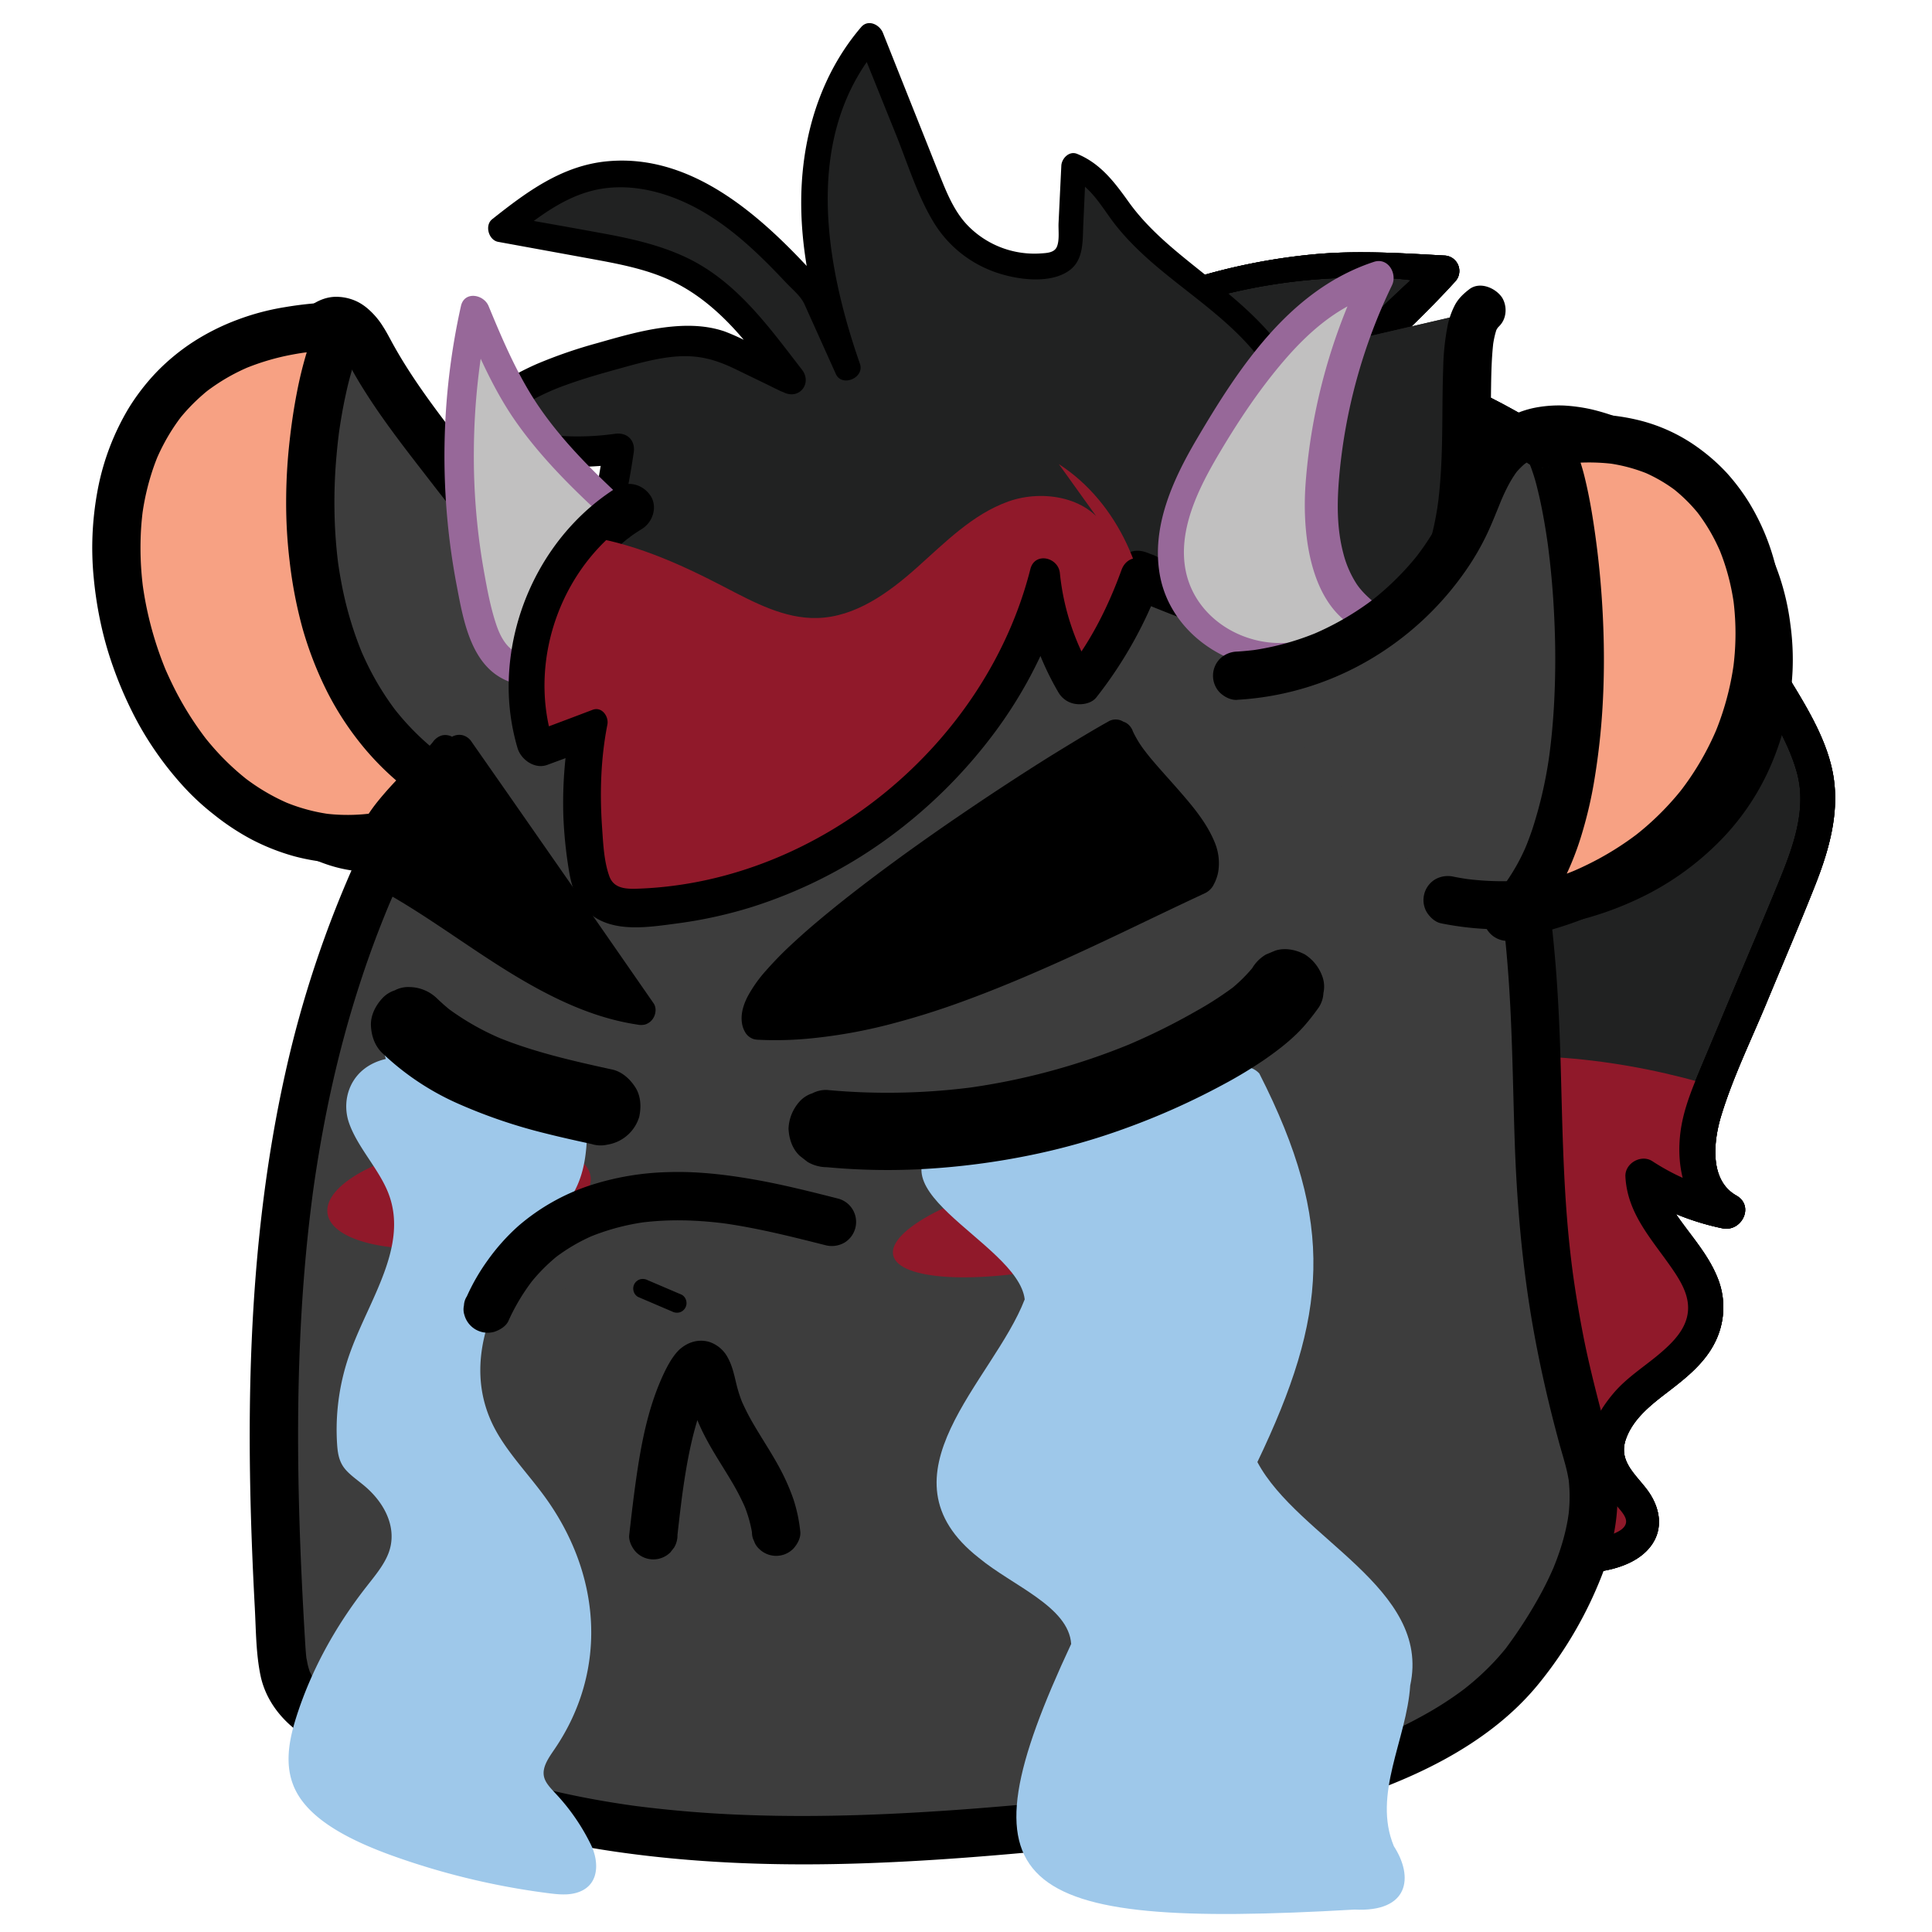
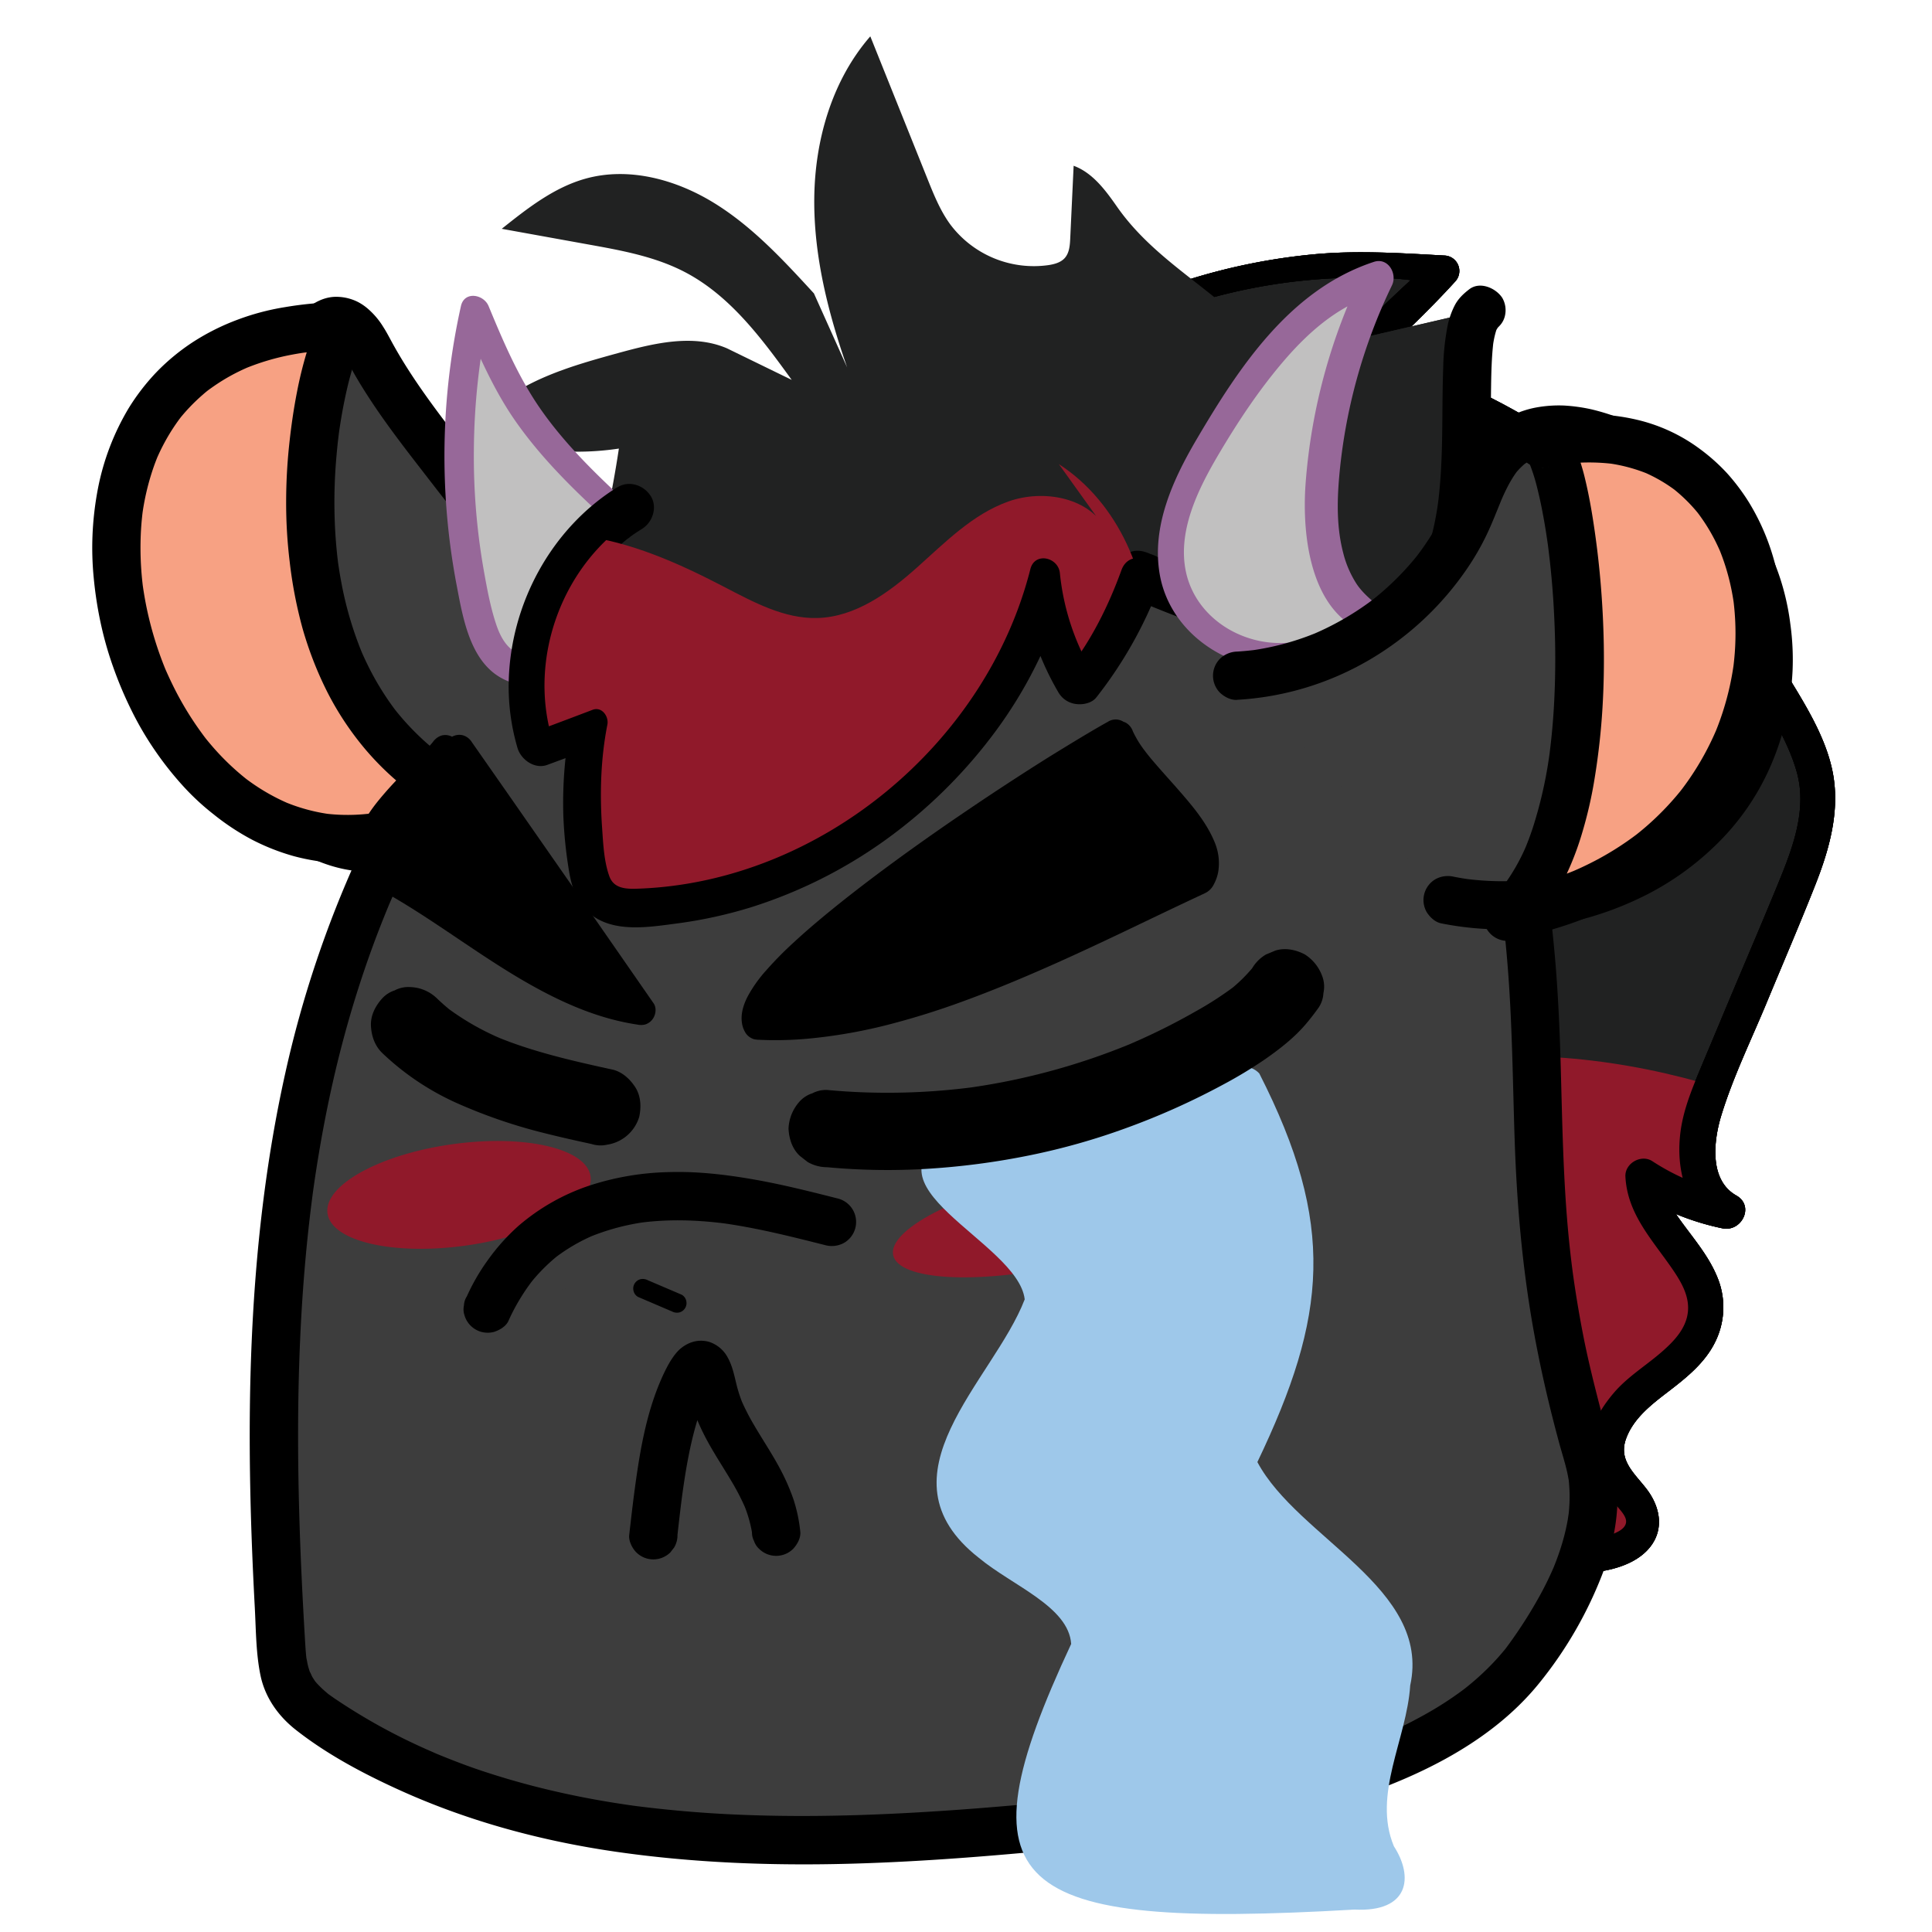
<svg xmlns="http://www.w3.org/2000/svg" viewBox="0 0 1000 1000">
  <defs>
    <style>.cls-1{fill:none;}.cls-2{fill:#212222;}.cls-3{clip-path:url(#clip-path);}.cls-4{fill:#90192a;}.cls-5{fill:#3d3d3d;}.cls-6{fill:#c1c0c0;}.cls-7{fill:#976899;}.cls-8{clip-path:url(#clip-path-2);}.cls-9{fill:#f7a183;}.cls-10{fill:#9ec8ea;}</style>
    <clipPath id="clip-path">
      <path class="cls-1" d="M614.76,151.28A295.61,295.61,0,0,1,747.62,140.1l-46,44.55c16.23,8,33.28,14.12,49.8,21.47C826.31,239.45,889.9,300,929.68,375.88c4.48,8.52,8.71,17.39,10.4,27.09,3.63,20.76-4.73,41.91-12.9,61.49q-18.91,45.42-37.85,90.83c-5.11,12.26-10.31,24.89-10.87,38.19s4.6,27.59,15.58,33.29A121.12,121.12,0,0,1,850.54,609c.92,27.63,36,44.59,32.1,72.07-2.36,16.61-17.88,26.78-30.66,36.68s-25.4,26.92-18.86,41.89c5,11.55,20.6,19.62,16.53,31.89-1.79,5.39-7,8.57-12,10.53-24.18,9.53-53.13.56-68.21-21.15" />
    </clipPath>
    <clipPath id="clip-path-2">
      <path id="bangs" class="cls-1" d="M326,262.89c-39.53,24.29-59.43,76.53-46.06,121l28.42-10.48a201.7,201.7,0,0,0-1.5,75.83c.81,4.71,1.92,9.66,5.23,13.1,4.75,4.93,12.44,5.25,19.28,4.94C427.7,462.81,517,390.09,540.78,296.63a130.31,130.31,0,0,0,17.86,55.49A196.59,196.59,0,0,0,589,297.45c27.36,11.81,55.47,21.78,84.61,28,121.85,26,69.43-146.95,93.22-164.9" />
    </clipPath>
  </defs>
  <g id="twt">
    <path class="cls-2" d="M614.76,151.28A295.61,295.61,0,0,1,747.62,140.1l-46,44.55c16.23,8,33.28,14.12,49.8,21.47C826.31,239.45,889.9,300,929.68,375.88c4.48,8.52,8.71,17.39,10.4,27.09,3.63,20.76-4.73,41.91-12.9,61.49q-18.91,45.42-37.85,90.83c-5.11,12.26-10.31,24.89-10.87,38.19s4.6,27.59,15.58,33.29A121.12,121.12,0,0,1,850.54,609c.92,27.63,36,44.59,32.1,72.07-2.36,16.61-17.88,26.78-30.66,36.68s-25.4,26.92-18.86,41.89c5,11.55,20.6,19.62,16.53,31.89-1.79,5.39-7,8.57-12,10.53-24.18,9.53-53.13.56-68.21-21.15" />
    <path d="M616.4,157.25a291.93,291.93,0,0,1,64.44-12.6c21.34-1.63,43.77-1.86,64.68,3.06L742,134.51c-16.22,13.83-31.28,29.15-46.7,43.85-4,3.76-3.29,11.42,1.8,14,18.24,9.14,37.61,15.73,56.06,24.41a352.93,352.93,0,0,1,44.33,24.9,368.41,368.41,0,0,1,76.82,68.29,375.25,375.25,0,0,1,31.1,42.12c9.32,14.64,19.84,30.6,24.57,47.43C935.51,419,927.86,439,920.49,457c-8.17,19.9-16.63,39.69-25,59.52q-7,16.8-14.07,33.59c-4.33,10.37-8.93,20.83-11,31.95-3.56,19.2.25,42.46,18.88,52.75l7.15-16.95A117.37,117.37,0,0,1,855.2,601c-5.73-3.71-14.25,1.11-13.89,8,1,19.58,14.14,32.92,24.58,48.24,4.47,6.57,8.47,13.58,7.8,21.4-.76,8.88-7.25,15.6-13.64,21.16-8.26,7.18-17.74,12.88-24.88,21.31-7.38,8.72-13.58,19.58-12.86,31.4s8.32,19.41,15.44,28c1.7,2,4.19,4.85,3.9,7.42-.39,3.5-4.75,5.26-7.58,6.36-20.33,8-44.86,0-57.5-17.58-2.6-3.61-7.18-5.36-11.29-3-3.59,2.1-5.55,7.63-3,11.29,13.37,18.87,35.65,30.62,59,29.12,11.22-.73,24.92-3.9,32.45-12.95,7.88-9.48,5.57-21.23-1.4-30.38-6.21-8.14-14.74-14.79-10.73-26,3.77-10.58,13.09-17.75,21.67-24.33,9.32-7.14,19-14.81,24.36-25.57a40.49,40.49,0,0,0,2.21-31.29c-3.64-10.43-10.41-19-16.95-27.71C867,628,860.29,619,859.77,609l-13.89,8a133.27,133.27,0,0,0,45.69,18.79c9.91,2,16.74-11.56,7.15-17-14.21-8-11.75-28.44-7.79-41.41,6.12-20,15.59-39.33,23.6-58.66,8.32-20.08,16.91-40.08,24.91-60.29,7.47-18.87,13.24-39.18,9-59.53-3.73-18-14.53-35-24-50.52a406.19,406.19,0,0,0-30.76-43.29,387.43,387.43,0,0,0-76.22-71.48,357,357,0,0,0-49-29.31c-20.37-10.06-41.9-17.46-62.36-27.3l1.8,14c15.17-14.94,31-29.5,45.28-45.26a8,8,0,0,0-5.58-13.48c-22.68-1.23-45-2.76-67.71-.61a316.08,316.08,0,0,0-66.8,13.72c-7.54,2.43-4.35,14.32,3.29,11.94Z" />
    <path class="cls-1" d="M614.76,151.28A295.61,295.61,0,0,1,747.62,140.1l-46,44.55c16.23,8,33.28,14.12,49.8,21.47C826.31,239.45,889.9,300,929.68,375.88c4.48,8.52,8.71,17.39,10.4,27.09,3.63,20.76-4.73,41.91-12.9,61.49q-18.91,45.42-37.85,90.83c-5.11,12.26-10.31,24.89-10.87,38.19s4.6,27.59,15.58,33.29A121.12,121.12,0,0,1,850.54,609c.92,27.63,36,44.59,32.1,72.07-2.36,16.61-17.88,26.78-30.66,36.68s-25.4,26.92-18.86,41.89c5,11.55,20.6,19.62,16.53,31.89-1.79,5.39-7,8.57-12,10.53-24.18,9.53-53.13.56-68.21-21.15" />
    <path d="M616.4,157.25a291.93,291.93,0,0,1,64.44-12.6c21.34-1.63,43.77-1.86,64.68,3.06L742,134.51c-16.22,13.83-31.28,29.15-46.7,43.85-4,3.76-3.29,11.42,1.8,14,18.24,9.14,37.61,15.73,56.06,24.41a352.93,352.93,0,0,1,44.33,24.9,368.41,368.41,0,0,1,76.82,68.29,375.25,375.25,0,0,1,31.1,42.12c9.32,14.64,19.84,30.6,24.57,47.43C935.51,419,927.86,439,920.49,457c-8.17,19.9-16.63,39.69-25,59.52q-7,16.8-14.07,33.59c-4.33,10.37-8.93,20.83-11,31.95-3.56,19.2.25,42.46,18.88,52.75l7.15-16.95A117.37,117.37,0,0,1,855.2,601c-5.73-3.71-14.25,1.11-13.89,8,1,19.58,14.14,32.92,24.58,48.24,4.47,6.57,8.47,13.58,7.8,21.4-.76,8.88-7.25,15.6-13.64,21.16-8.26,7.18-17.74,12.88-24.88,21.31-7.38,8.72-13.58,19.58-12.86,31.4s8.32,19.41,15.44,28c1.7,2,4.19,4.85,3.9,7.42-.39,3.5-4.75,5.26-7.58,6.36-20.33,8-44.86,0-57.5-17.58-2.6-3.61-7.18-5.36-11.29-3-3.59,2.1-5.55,7.63-3,11.29,13.37,18.87,35.65,30.62,59,29.12,11.22-.73,24.92-3.9,32.45-12.95,7.88-9.48,5.57-21.23-1.4-30.38-6.21-8.14-14.74-14.79-10.73-26,3.77-10.58,13.09-17.75,21.67-24.33,9.32-7.14,19-14.81,24.36-25.57a40.49,40.49,0,0,0,2.21-31.29c-3.64-10.43-10.41-19-16.95-27.71C867,628,860.29,619,859.77,609l-13.89,8a133.27,133.27,0,0,0,45.69,18.79c9.91,2,16.74-11.56,7.15-17-14.21-8-11.75-28.44-7.79-41.41,6.12-20,15.59-39.33,23.6-58.66,8.32-20.08,16.91-40.08,24.91-60.29,7.47-18.87,13.24-39.18,9-59.53-3.73-18-14.53-35-24-50.52a406.19,406.19,0,0,0-30.76-43.29,387.43,387.43,0,0,0-76.22-71.48,357,357,0,0,0-49-29.31c-20.37-10.06-41.9-17.46-62.36-27.3l1.8,14c15.17-14.94,31-29.5,45.28-45.26a8,8,0,0,0-5.58-13.48c-22.68-1.23-45-2.76-67.71-.61a316.08,316.08,0,0,0-66.8,13.72c-7.54,2.43-4.35,14.32,3.29,11.94Z" />
    <g class="cls-3">
      <path class="cls-4" d="M969.81,634.22c4.87-17.74-11.13-39.48-40.7-55.28-19.16-10.24-43-17.81-67.07-23.35-49-11.26-106.71-13.52-132.75,3.63-13.86,9.12-16.69,22.39-14.68,35.67s8.48,26.93,11.82,40.34c8,31.8-1.74,61.64,4.62,93.3s34.34,68.42,91.72,89.19c32,11.59,69.64,16.6,102.44,15.24,3.88-.16,8-.48,10-1.94" />
    </g>
    <path d="M616.4,157.25a291.93,291.93,0,0,1,64.44-12.6c21.34-1.63,43.77-1.86,64.68,3.06L742,134.51c-16.22,13.83-31.28,29.15-46.7,43.85-4,3.76-3.29,11.42,1.8,14,18.24,9.14,37.61,15.73,56.06,24.41a352.93,352.93,0,0,1,44.33,24.9,368.41,368.41,0,0,1,76.82,68.29,375.25,375.25,0,0,1,31.1,42.12c9.32,14.64,19.84,30.6,24.57,47.43C935.51,419,927.86,439,920.49,457c-8.17,19.9-16.63,39.69-25,59.52q-7,16.8-14.07,33.59c-4.33,10.37-8.93,20.83-11,31.95-3.56,19.2.25,42.46,18.88,52.75l7.15-16.95A117.37,117.37,0,0,1,855.2,601c-5.73-3.71-14.25,1.11-13.89,8,1,19.58,14.14,32.92,24.58,48.24,4.47,6.57,8.47,13.58,7.8,21.4-.76,8.88-7.25,15.6-13.64,21.16-8.26,7.18-17.74,12.88-24.88,21.31-7.38,8.72-13.58,19.58-12.86,31.4s8.32,19.41,15.44,28c1.7,2,4.19,4.85,3.9,7.42-.39,3.5-4.75,5.26-7.58,6.36-20.33,8-44.86,0-57.5-17.58-2.6-3.61-7.18-5.36-11.29-3-3.59,2.1-5.55,7.63-3,11.29,13.37,18.87,35.65,30.62,59,29.12,11.22-.73,24.92-3.9,32.45-12.95,7.88-9.48,5.57-21.23-1.4-30.38-6.21-8.14-14.74-14.79-10.73-26,3.77-10.58,13.09-17.75,21.67-24.33,9.32-7.14,19-14.81,24.36-25.57a40.49,40.49,0,0,0,2.21-31.29c-3.64-10.43-10.41-19-16.95-27.71C867,628,860.29,619,859.77,609l-13.89,8a133.27,133.27,0,0,0,45.69,18.79c9.91,2,16.74-11.56,7.15-17-14.21-8-11.75-28.44-7.79-41.41,6.12-20,15.59-39.33,23.6-58.66,8.32-20.08,16.91-40.08,24.91-60.29,7.47-18.87,13.24-39.18,9-59.53-3.73-18-14.53-35-24-50.52a406.19,406.19,0,0,0-30.76-43.29,387.43,387.43,0,0,0-76.22-71.48,357,357,0,0,0-49-29.31c-20.37-10.06-41.9-17.46-62.36-27.3l1.8,14c15.17-14.94,31-29.5,45.28-45.26a8,8,0,0,0-5.58-13.48c-22.68-1.23-45-2.76-67.71-.61a316.08,316.08,0,0,0-66.8,13.72c-7.54,2.43-4.35,14.32,3.29,11.94Z" />
    <path class="cls-5" d="M455.71,252.5C399,243.07,342,270.85,298.63,308.57c-73.41,63.86-118.09,156-139.09,251s-20,193.47-14.12,290.6c.47,7.69,1,15.63,4.48,22.52,4.15,8.28,11.95,14,19.69,19.11C280.26,964.34,423.34,957.1,555,944.09c59.94-5.92,121.16-12.86,175.45-38.93,23.55-11.3,45.86-26.5,61.16-47.67,21.17-29.27,40.52-67.91,30.56-102.64-38.12-132.82-18.43-185-33.79-295.08-4.69-33.66,16.17-106.64-6.53-131.93-15.42-17.19-36.72-27.92-58.19-36.43A413.26,413.26,0,0,0,527,265c-31.16,3.44-66.58,9.29-90.59-10.86" />
    <path d="M459,240.45c-42.23-6.84-84.12,4.15-121,24.88-34.82,19.56-65.13,47.19-90.49,77.87a450.74,450.74,0,0,0-62.3,100,564.53,564.53,0,0,0-37.49,112c-10.17,45.6-15.42,92.28-17.44,138.93-2,46-.86,92.12,1.61,138.1.62,11.67.59,23.78,3,35.25,2.41,11.23,9.12,20.67,18,27.71,15.77,12.45,34,22.23,52.22,30.59,36.07,16.57,74.44,27,113.68,32.68,40,5.77,80.44,7.28,120.84,6.21,40.19-1.07,80.27-4.53,120.26-8.52,43.45-4.34,87.29-9.26,129.26-21.83,39.3-11.77,81-30.35,107.44-63a209.22,209.22,0,0,0,32.53-55.89c7.53-19.48,10.75-41.19,5.62-61.68-5.22-20.85-11.14-41.39-15.26-62.51q-2.66-13.62-4.68-27.34c-.15-1-.29-2-.43-3-.08-.51-.55-4-.33-2.31s-.16-1.32-.22-1.78c-.15-1.14-.29-2.27-.43-3.41q-.75-6.18-1.37-12.39c-3-30.38-3.38-60.88-4.26-91.37-.46-15.71-1.14-31.41-2.34-47.09q-1-13.06-2.5-26.11c-.57-5-1.21-10-1.88-15-.12-.92-.25-1.84-.37-2.76,0-.34-.34-2.2,0-.29s-.05-.56-.1-1.08c-.15-1.44-.24-2.89-.31-4.34-.66-14.41,1.14-28.92,2.48-43.25,1.46-15.64,3-31.41,2.2-47.13-.75-15-3.48-30.15-13.08-42.13-6.26-7.81-14.58-14.26-22.77-19.89A170.66,170.66,0,0,0,742.81,286c-40.94-18.5-85.09-29.47-129.72-33.95a411.6,411.6,0,0,0-65.87-1.34c-19.56,1.18-39,4.67-58.55,5.19-4.45.11-8.9.06-13.35-.25l-3.14-.27-2.07-.24c.13,0,2.2.36.75.1-2-.37-4.05-.69-6.06-1.15s-4.28-1.08-6.37-1.78c-1-.32-1.91-.67-2.86-1-2.26-.84,1.43.74-.73-.32-2-1-3.94-2-5.82-3.14-.87-.54-1.73-1.11-2.57-1.7-.43-.29-.85-.6-1.26-.91.37.28,1.88,1.51.06,0-5-4.15-12.81-5.3-17.68,0-4.21,4.59-5.39,13.24,0,17.68,32.1,26.41,73.68,16.41,111.43,13.38a411.23,411.23,0,0,1,64.62-.08q7.9.61,15.78,1.52l3.78.46,1.89.24c2.13.26-1.68-.25.44.06,2.72.4,5.44.78,8.16,1.22q16,2.53,31.71,6.33a412,412,0,0,1,60.34,19.58c-1.89-.78.68.29,1.28.56,1.07.46,2.13.93,3.19,1.41,2.47,1.12,4.92,2.27,7.35,3.48,4.31,2.15,8.56,4.46,12.68,7,2,1.2,3.91,2.44,5.81,3.74,1,.64,1.9,1.3,2.83,2,.52.38,3.23,2.47,1.59,1.15a108.19,108.19,0,0,1,11,10.05c.67.71,1.28,1.47,2,2.16,1.42,1.43-1.52-2.29-.43-.58.75,1.17,1.52,2.29,2.18,3.51.31.57.58,1.16.88,1.74,1.1,2.13-.43-1.28-.19-.53.49,1.54,1.11,3,1.56,4.6a78.52,78.52,0,0,1,1.95,9.11c.38,2.32-.27-2.58,0-.2.08.8.18,1.6.25,2.4.17,1.79.29,3.57.38,5.36.77,15.41-.69,30.88-2.12,46.21-1.31,14.18-3.07,28.51-2.61,42.78.08,2.75.3,5.5.65,8.23.24,1.84.5,3.68.75,5.52-.31-2.23,0,.12.13,1q.48,3.72.93,7.46,1.5,12.64,2.53,25.33c2.47,30.3,2.69,60.68,3.7,91,1.09,32.69,3.9,65.22,9.61,97.44,3.55,20,8.14,39.87,13.48,59.5,1.4,5.14,3.07,10.25,4.2,15.46.23,1.09.43,2.19.63,3.29.43,2.44-.08-1.37.14,1.1s.37,4.81.38,7.22-.09,4.86-.29,7.28c-.09,1.12-.22,2.24-.34,3.36.26-2.4-.17.94-.31,1.72a111.92,111.92,0,0,1-3.43,14q-1.05,3.35-2.28,6.63c-.41,1.1-.84,2.19-1.27,3.29-.9,2.29-.3.77-.1.28-.3.73-.62,1.45-.94,2.17q-3,6.78-6.61,13.28a235.1,235.1,0,0,1-16,25.07c-.39.54-2,2.69-.78,1.09q-1,1.34-2.13,2.64-2.35,2.82-4.88,5.49a133.94,133.94,0,0,1-10.66,10.11c-.86.73-1.74,1.46-2.61,2.17-.42.34-2.65,2.09-1.86,1.49s-1.48,1.1-1.91,1.41q-1.6,1.17-3.24,2.31-5.85,4.07-12,7.66A246.47,246.47,0,0,1,714,899s-1.91.8-.8.34-.77.31-.79.32c-1.15.47-2.3.94-3.45,1.39-2.69,1.07-5.4,2.09-8.12,3.08q-7.27,2.64-14.67,4.94a452.64,452.64,0,0,1-61.82,14.1c-5.14.84-10.3,1.61-15.46,2.34l-3.72.51c2-.27-1.07.13-1.65.21-2.89.37-5.79.74-8.7,1.09-10.35,1.25-20.72,2.35-31.09,3.39-19.68,2-39.37,3.85-59.09,5.38-39.09,3-78.34,4.77-117.54,3.37q-29.19-1-58.14-4.69c-1.48-.18.32.05.51.07l-1.68-.23-3.37-.48q-3.64-.54-7.27-1.12-7.25-1.17-14.45-2.56-14.06-2.72-27.91-6.33-13.51-3.55-26.75-8-6.87-2.34-13.64-5c-2.08-.8-4.15-1.63-6.22-2.47l-2.12-.87-.56-.24-2-.89a306.43,306.43,0,0,1-50.31-27.52c-.93-.63-1.84-1.29-2.75-1.94-1.89-1.35.75.71-1-.78a57.13,57.13,0,0,1-5.26-4.94c-.37-.4-.71-.84-1.09-1.24.15.16,1.05,1.54.27.36-.61-.92-1.24-1.81-1.78-2.77-.34-.59-1.54-3.62-1-1.81-.43-1.35-.88-2.68-1.21-4-.29-1.19-.46-2.39-.72-3.57-.32-1.44,0,0,0,.3-.08-.61-.14-1.22-.2-1.83-.26-2.68-.41-5.36-.58-8q-.5-8.33-.94-16.65c-1.22-22.67-2.11-45.36-2.47-68.06-.7-45.08.71-90.25,6-135,.33-2.86.69-5.72,1.06-8.58.08-.66.17-1.32.25-2,0,.3-.2,1.51,0,0s.42-3.07.64-4.61q1.17-8.22,2.54-16.42,2.78-16.74,6.4-33.33c4.09-18.7,9.07-37.21,15-55.41q4.33-13.36,9.37-26.48,2.63-6.82,5.42-13.56c.92-2.2-.45,1,.49-1.15.44-1,.88-2.06,1.33-3.09,1-2.23,2-4.46,3-6.67a469.21,469.21,0,0,1,26.53-50.48q7.36-12.15,15.53-23.79,4-5.7,8.19-11.25c.67-.89,1.35-1.77,2-2.65.86-1.14-.13.16-.26.32.35-.43.69-.87,1-1.31q2.4-3.06,4.87-6.08a373.06,373.06,0,0,1,38.66-40.74q5.51-5,11.22-9.69,2.7-2.22,5.45-4.38a14.54,14.54,0,0,1,1.17-.9l3.29-2.45a265.89,265.89,0,0,1,25-16.36c4.23-2.42,8.53-4.73,12.9-6.89,2.08-1,4.19-2,6.31-3,1.23-.56,2.47-1.11,3.72-1.66.1,0,1.86-.79.64-.28s1-.39,1.19-.47A187.43,187.43,0,0,1,400.71,267q6.94-1.64,14-2.68c2.46-.37-1.28.12,1.19-.15l3.39-.36q3.39-.32,6.8-.48,7.11-.35,14.23,0c2.28.12,4.56.29,6.84.53.52.05,3.52.39,2.33.24-1.43-.18.47.07.63.09l2.28.36c6.43,1,13.76-1.66,15.38-8.73,1.36-6-1.83-14.26-8.74-15.37Z" />
    <path class="cls-5" d="M306.89,315.47c-31.12-18.54-54.06-47.85-76.26-76.48-14.38-18.55-28.84-37.22-39.85-58-3.76-7.08-9-15.54-17-14.95-4.71.35-8.49,3.94-11.57,7.52-16.81,19.54-25.48,44.65-32.88,69.35-9.23,30.75-17.14,62.47-15.75,94.54s13.2,64.92,37.73,85.64c16.2,13.69,40.55,21.09,58.66,10.05" />
    <path d="M313.2,304.68a159.82,159.82,0,0,1-15.92-10.89l2.53,2c-19.59-15.21-35.73-34.26-51-53.65-4.46-5.65-8.86-11.35-13.27-17l2,2.53c-9.8-12.69-19.5-25.5-28-39.13-2.18-3.5-4.28-7.06-6.27-10.67-1.6-2.89-3.08-5.85-4.88-8.62a39.91,39.91,0,0,0-7.48-9,27.13,27.13,0,0,0-5.74-4,25,25,0,0,0-9.58-2.57c-10.12-.78-18.29,6.27-24.21,13.6a136.74,136.74,0,0,0-13.7,20.21c-7.53,13.73-13,28.59-17.69,43.49-4.88,15.46-9.37,31.1-12.8,47-3.69,17-6.2,34.52-6.23,52a160.2,160.2,0,0,0,6,44.46c4,13.67,9.95,27.09,18.32,38.64,8.85,12.21,19.85,23.24,33.48,30,14.11,7,30.78,10.62,46.25,6a49.26,49.26,0,0,0,11.3-5A13,13,0,0,0,222,436.5a12.8,12.8,0,0,0-1.26-9.63,12.57,12.57,0,0,0-7.47-5.74,12.84,12.84,0,0,0-9.63,1.26,40.24,40.24,0,0,1-4.62,2.37l3-1.26a39,39,0,0,1-9.43,2.57l3.33-.44a46.8,46.8,0,0,1-12.23-.05L187,426a60.29,60.29,0,0,1-14.9-4.18l3,1.26a70.62,70.62,0,0,1-15.28-9l2.53,1.95a90.36,90.36,0,0,1-15.62-15.83l1.95,2.53a109.79,109.79,0,0,1-14.05-24.33l1.26,3a135.65,135.65,0,0,1-9.08-33.93l.45,3.32c-2.13-15.93-1.56-32.08.58-48l-.45,3.32A324.58,324.58,0,0,1,135.48,267c3.2-12.1,6.73-24.14,10.69-36,2.13-6.36,4.44-12.67,7-18.85l-1.26,3a140.49,140.49,0,0,1,17.61-31l-1.95,2.53a48.46,48.46,0,0,1,8.28-8.94l-2.53,1.95a18,18,0,0,1,3.18-1.9l-3,1.26a12.1,12.1,0,0,1,3.13-.85l-3.32.44a11.89,11.89,0,0,1,2.53,0l-3.33-.45a11.93,11.93,0,0,1,2.93.82l-3-1.26a15.08,15.08,0,0,1,2.93,1.78l-2.53-1.95A24.51,24.51,0,0,1,177,181.8l-2-2.53c3.4,4.51,5.77,9.7,8.58,14.58,3.29,5.72,6.84,11.3,10.54,16.77,7.93,11.71,16.58,22.9,25.24,34.07,14.81,19.15,29.63,38.49,47.18,55.25a193.79,193.79,0,0,0,34,26.33,13,13,0,0,0,9.63,1.26,12.51,12.51,0,0,0,3-22.85Z" />
    <path class="cls-2" d="M326,262.89c-39.53,24.29-59.43,76.53-46.06,121l28.42-10.48a201.7,201.7,0,0,0-1.5,75.83c.81,4.71,1.92,9.66,5.23,13.1,4.75,4.93,12.44,5.25,19.28,4.94C427.7,462.81,517,390.09,540.78,296.63a130.31,130.31,0,0,0,17.86,55.49A196.59,196.59,0,0,0,589,297.45c27.36,11.81,55.47,21.78,84.61,28,121.85,26,69.43-146.95,93.22-164.9" />
    <path d="M323.16,258c-41.89,26-62.75,80-49,127.41.85,2.92,4.29,5.32,7.38,4.19q14.22-5.2,28.48-10.28l-7.65-7.64c-3.63,16.68-6,33.85-5.43,50.94a218.38,218.38,0,0,0,2.43,25.66c1.12,7.36,2.78,15,8.6,20.15,10.21,9.06,26.7,6.3,39.08,4.78a226.56,226.56,0,0,0,38.14-8c49.82-15.13,93.74-46.89,125-88.38a227,227,0,0,0,38.15-78.2L533,296.63a141.1,141.1,0,0,0,18.77,59.5c2.33,4,9.25,5.73,12.48,1.61C578.14,340,589.68,321,597.52,299.81l-13,5.3c20.91,9.06,42.18,17.21,64.16,23.33,15.61,4.35,31.92,8.55,48.26,8.45,20.81-.13,39.54-8.27,51.84-25.31,11.13-15.42,14.94-35.18,17-53.7,2.11-18.87,1.82-37.87,2-56.83.05-4.57.13-9.15.35-13.71.1-2,.22-4,.38-6,.08-.93.17-1.85.27-2.78.07-.69.53-3.66.09-.88a77.07,77.07,0,0,1,1.81-8.77c.16-.59.41-1.17.55-1.76-.06.23-1.12,1.26.09-.1a8.4,8.4,0,0,0,.81-1.31c.55-1-2.07,2.73-.15.21s-1.33,1.15.19,0c3.27-2.56,2.63-8.09,0-10.78-3.17-3.24-7.56-2.53-10.78,0-1.58,1.23,3.19-3.09-1,.78-.33.3-.64.62-1,.95a21.61,21.61,0,0,0-2.78,3.74,28.88,28.88,0,0,0-3.27,8.09c-1.6,6.77-2,13.89-2.31,20.83-.74,17.66-.2,35.35-1.23,53-.27,4.72-.64,9.43-1.15,14.12-.13,1.2-.28,2.4-.42,3.6,0,.31-.23,1.7,0,.09-.07.52-.15,1.05-.23,1.57-.35,2.35-.73,4.68-1.17,7a126.16,126.16,0,0,1-3.27,13.42c-.57,1.89-1.2,3.77-1.89,5.62-.2.52-1.23,3.11-.91,2.35s-.76,1.69-1,2.24a65.67,65.67,0,0,1-6.41,10.77c1.09-1.49-.33.39-.77.91-.66.78-1.34,1.53-2,2.27a50.39,50.39,0,0,1-4.5,4.14c.52-.43,0,0-1.26.89-.76.52-1.54,1-2.33,1.49s-1.63.94-2.46,1.38c-.54.28-3.63,1.69-1.82.93A53.82,53.82,0,0,1,704.67,319c1.66-.23-1.93.15-2.35.18-1.49.1-3,.17-4.48.19a91.68,91.68,0,0,1-9.66-.41c-7.84-.73-16.66-2.86-24.92-5a482.37,482.37,0,0,1-69.81-24.14c-5.54-2.36-10.89-.58-13,5.3-6.64,18.3-15.41,36-27.39,51.41l12.47,1.6a125.62,125.62,0,0,1-16.94-51.48c-.8-8.23-13-11.15-15.28-2.06-22.81,90.15-108.46,161.54-201.92,165.34-6.33.25-13.49.55-16-6.39-2.8-7.74-3.18-17-3.75-25.15-1.25-17.8-.71-35.83,2.74-53.35.82-4.18-2.85-9.47-7.65-7.64q-14.16,5.39-28.36,10.69l7.38,4.19c-12.51-42.31,5.71-91,43.12-114.51,6.12-3.84.5-13.55-5.67-9.71Z" />
    <path class="cls-2" d="M659.24,185c-22.47-32-58.52-45.86-81-77.89-6-8.6-12.67-17.68-22.53-21.31q-.88,18.81-1.76,37.6c-.17,3.63-.46,7.58-2.92,10.25-2.06,2.23-5.2,3.07-8.2,3.55a54.08,54.08,0,0,1-51-21.08c-5.16-7.08-8.47-15.3-11.73-23.43L450.47,18.81c-19.71,22.65-28.6,53.3-29,83.33s7.13,59.64,17,88l-17.18-38.27c-15.76-17.16-31.79-34.54-51.62-46.77S325.43,86.22,303,92.49c-16.32,4.57-30.05,15.38-43.3,25.94L305,126.62c17,3.06,34.21,6.23,49.48,14.2,23.45,12.23,39.8,34.39,55.31,55.81L376.29,180.3c-17.66-7.6-37.93-2.6-56.47,2.48-23.73,6.52-48.46,13.57-66.47,30.34-2,1.83-3.95,4-4,6.72-.06,4.43,5,6.95,9.22,8.2a144.06,144.06,0,0,0,61.76,4.14,565,565,0,0,1-15.12,70.11" />
-     <path d="M664.58,181.85c-14.7-20.69-35.27-34.74-54.52-50.76-9.5-7.91-18.65-16.47-25.86-26.56-7.38-10.32-14.64-20-26.77-24.92-4.08-1.63-7.91,2.45-8.09,6.16q-.72,14.85-1.43,29.69c-.17,3.66.61,9.05-.95,12.43-1.42,3.06-5.51,3.09-8.54,3.3a48.12,48.12,0,0,1-37.66-14.62c-5.62-5.87-9.23-13.35-12.32-20.79C485,87.43,481.71,79,478.35,70.59Q467.66,43.8,457,17c-1.71-4.25-7.6-7.21-11.24-3-19.34,22.57-29,51.29-30.75,80.71-2,33.15,6.17,66.1,17,97.18l12.48-5.26-10.21-22.77L428.41,151c-2.3-5.14-6.73-8.9-10.54-13-26.78-28.66-61.37-58.46-103.52-54.52-23.4,2.18-41.79,15.86-59.61,30-4,3.18-1.81,10.81,3.09,11.7l47,8.58c14.18,2.6,28.81,5.2,42,11.28,24.41,11.26,41.68,33.68,56.38,55.41l10.34-10.34c-8.55-4.51-17.31-8.64-26-12.9a110.64,110.64,0,0,0-12.46-5.65c-10.67-3.67-22.17-3.41-33.19-1.81-11.17,1.62-22.09,4.81-32.93,7.89a249.42,249.42,0,0,0-30.8,10.62c-12.27,5.3-50.85,24.83-31.89,42.08,4.25,3.87,10.05,5.39,15.49,6.76a159.67,159.67,0,0,0,20.14,3.6,155.32,155.32,0,0,0,40.52-.88l-9.75-9.74c-3.59,23.62-8.37,47.22-13.54,70.54-1.76,7.93,9.49,11,12.11,3.34A394,394,0,0,0,328,234.29c1-6.37-3.41-10.67-9.74-9.75a139.55,139.55,0,0,1-30.84.89c-9.1-.72-19.38-1.94-27.9-5.38-.84-.34-2.22-1.55-2.89-1.68,2.1.41-.47,2.94,2.31.33a73,73,0,0,1,11.32-8.62,120,120,0,0,1,23.2-11c8.82-3.19,17.84-5.75,26.88-8.24,9.19-2.54,18.53-5.23,28.05-6.17,12.69-1.26,21.76,1.3,32.55,6.53l16,7.76c2,1,4.06,2,6.13,3a16.13,16.13,0,0,0,2.12.92l.76.35c8.06,3.62,14.46-5,9.16-11.87-17.18-22.21-34-45.95-60.22-58.24-14.11-6.61-29.26-9.86-44.51-12.62-16.27-3-32.55-5.83-48.82-8.75l3.08,11.7C278.87,112,294.1,100.05,312.71,97.5c17.82-2.45,36.13,3.31,51.39,12.25,16.35,9.57,30,23,42.87,36.67,3.41,3.61,7.51,6.79,9.51,11.24l5.32,11.82,10.83,24.09c3.15,7,15,2,12.47-5.26-18.36-52.65-29.47-118.45,10.13-164.75L444,20.6q9.83,24.45,19.7,48.9c6.18,15.34,11.27,32.17,20,46.28a60.8,60.8,0,0,0,31.07,24.95c11,4,29,6.66,39.05-1,7.16-5.49,6.51-15.15,6.88-23.25q.69-15.35,1.39-30.68L554,91.93c10.82,4.32,16.69,16.11,23.56,24.74,7.22,9.08,15.8,16.94,24.76,24.28,18,14.76,37.82,28,51.54,47.14,4.59,6.42,15.32.27,10.69-6.24Z" />
    <path class="cls-6" d="M325.32,270.21C273,222.7,264.66,205.4,245.78,160.39a350,350,0,0,0,1.37,156.39c2.43,10.16,5.95,21.1,14.75,26.75s20.41,4.22,29.64-.46c25.52-12.95,19.4-24.6,21.74-53.12" />
    <path class="cls-7" d="M330.12,265.41c-18.27-16.76-36.89-34.08-51-54.65-11.09-16.2-18.75-34.28-26.23-52.34-2.52-6.1-12.54-7.94-14.31,0A357.17,357.17,0,0,0,236.38,303c3.59,18.87,7.73,43.91,29,50.43,16.66,5.1,38.05-4.2,48-18,9-12.48,6.81-30.94,7.29-45.47.13-4.05-3.52-7.4-7.44-7.44-4.42,0-6.95,3.47-7.44,7.44-.86,7-.78,14.11-1.08,21.19-.18,4.21-.55,9-1.88,12.15-4.37,10.24-20.77,18.34-31.94,15.8-7.8-1.77-11.75-8.92-14.09-16-3-9-4.73-18.56-6.4-27.9A339.94,339.94,0,0,1,245.27,233a352,352,0,0,1,7.66-70.6l-13.56,1.77c8,18.74,16,37.55,27.77,54.28,15,21.3,34.14,39.25,53.39,56.59,6.46,5.82,16.05-3.66,9.59-9.59Z" />
    <g id="Layer_161" data-name="Layer 161">
      <path class="cls-4" d="M286.64,309.5c3.22,0,3.23-5,0-5s-3.22,5,0,5Z" />
    </g>
    <g id="bangs-2" data-name="bangs">
      <path class="cls-2" d="M326,262.89c-39.53,24.29-59.43,76.53-46.06,121l28.42-10.48a201.7,201.7,0,0,0-1.5,75.83c.81,4.71,1.92,9.66,5.23,13.1,4.75,4.93,12.44,5.25,19.28,4.94C427.7,462.81,517,390.09,540.78,296.63a130.31,130.31,0,0,0,17.86,55.49A196.59,196.59,0,0,0,589,297.45c27.36,11.81,55.47,21.78,84.61,28,121.85,26,69.43-146.95,93.22-164.9" />
      <path d="M319.69,252.1C285.17,273.48,264,313,263.3,353.39a112.59,112.59,0,0,0,4.57,33.79c1.8,6.06,8.92,11.11,15.38,8.73l28.42-10.49-15.38-15.37a217.77,217.77,0,0,0-4.68,52.8,228.63,228.63,0,0,0,2.81,27.38c1.43,9,4.18,17.5,11.65,23.27,11.93,9.22,29.4,6.46,43.34,4.61a232.86,232.86,0,0,0,39.25-8.48,245.37,245.37,0,0,0,69.57-34.81,259,259,0,0,0,57.15-56.43A229.81,229.81,0,0,0,550.3,309c.92-3,1.76-6,2.54-9.07l-24.56-3.33a146,146,0,0,0,19.57,61.8,12.25,12.25,0,0,0,9.13,6c3.54.47,8.13-.42,10.5-3.44A217.87,217.87,0,0,0,601,300.77l-18.37,7.47c21.57,9.29,43.51,17.7,66.15,24,15.83,4.39,32.4,8.6,49,8.37,11.5-.16,22.9-2.54,33.11-7.93,9-4.76,16.3-12,22-20.38,11.29-16.48,15-37.24,17-56.71,1.91-18.61,1.62-37.32,1.9-56,.11-7.44.32-14.88,1.16-22.28.26-2.3-.5,3.54-.26,1.93,0-.32.09-.65.14-1,.12-.78.25-1.56.4-2.34.25-1.29.54-2.56.9-3.82.16-.57.34-1.14.53-1.7.09-.23.18-.47.26-.7.71-2-1.55,3.36-.81,1.9.47-.92,1-1.77,1.49-2.65.63-1.06-2.87,3.15-1,1.38.95-.9,2.68-2.18-1.48,1,2.7-2.07,4.8-4,5.74-7.47a12.8,12.8,0,0,0-1.26-9.63c-3.29-5.1-11.56-8.75-17.1-4.49-3.15,2.42-5.86,5-7.66,8.59a42,42,0,0,0-3.42,9.59A126.79,126.79,0,0,0,747,190.52c-.66,17.88-.11,35.78-1.2,53.64-.29,4.73-.68,9.45-1.22,14.15-.13,1.17-.29,2.33-.43,3.5.68-5.52.07-.63-.13.71-.37,2.34-.77,4.67-1.24,7a121.07,121.07,0,0,1-3.29,13q-1,3.09-2.16,6.11c-.19.49-.4,1-.59,1.48-.52,1.28,1.49-3.46.78-1.86l-.29.65c-.42.95-.86,1.9-1.32,2.84q-1.41,2.83-3.06,5.54c-.51.81-1,1.61-1.57,2.4-.79,1.16-3.56,4.46-.22.43a62.11,62.11,0,0,1-8.41,8.44c4-3.34.94-.74-.18,0-.84.57-1.71,1.11-2.59,1.62s-1.8,1-2.73,1.47l-1.26.6c-2.67,1.23,2.49-1,1-.42a85.14,85.14,0,0,1-13.56,3.57c-.27.05,3.81-.45,2.1-.29-.28,0-.55.06-.83.09-.62.07-1.25.13-1.88.18-1.37.11-2.75.18-4.13.21q-4.17.1-8.36-.2c-1.48-.1-3-.24-4.45-.41l-2-.24c4.72.56,1.34.17.19,0-4-.64-8-1.51-12-2.42a433.53,433.53,0,0,1-63.5-20.19q-3.86-1.53-7.68-3.12l-1.7-.71c-2.13-.89.16,0,.44.19a25.27,25.27,0,0,0-4.24-1.81c-3.83-1.65-7.16-2.31-11.12-.63-3.76,1.58-5.87,4.33-7.24,8.1-.88,2.42-1.8,4.83-2.78,7.22-.21.53-.47,1.06-.65,1.6.23-.7.9-2.1.25-.62-.52,1.19-1,2.37-1.57,3.54q-3.21,7-7,13.82-3.66,6.58-7.8,12.87-2,3-4.14,6-1.12,1.57-2.28,3.12c-.42.58-.86,1.15-1.29,1.72-1,1.35,1.89-2.41.11-.15l19.63,2.53a132.92,132.92,0,0,1-6.61-12.63c-.24-.52-.47-1.05-.7-1.58-.15-.32-1-2.16-.23-.49s0-.18-.19-.51l-.63-1.61q-1.32-3.42-2.45-6.92a131.5,131.5,0,0,1-3.53-13.37q-.75-3.6-1.29-7.23c-.06-.38-.35-2.39-.08-.48s0-.1-.05-.49c-.15-1.28-.27-2.57-.39-3.87-.55-6.25-4.33-11.4-10.83-12.27a12.47,12.47,0,0,0-13.72,8.95q-2.25,8.79-5.25,17.35-1.49,4.27-3.17,8.47c-.26.65-.52,1.29-.79,1.93-.13.33-.26.65-.4,1-.51,1.26.66-1.53.59-1.39-.67,1.48-1.29,3-2,4.46a223.19,223.19,0,0,1-17.56,31.56q-2.51,3.76-5.16,7.42c-.82,1.13-1.65,2.25-2.48,3.36-.42.56-.86,1.1-1.27,1.67-.09.12,1.73-2.22.89-1.16-.36.46-.71.92-1.07,1.37q-5.52,7-11.54,13.52a242.15,242.15,0,0,1-26.49,24.74l-1.91,1.52-.82.65,1.15-.89c-1.22.9-2.41,1.83-3.63,2.73q-3.64,2.69-7.39,5.25-7.5,5.1-15.36,9.64t-16,8.44q-4.08,1.95-8.24,3.74l-1,.41,1.39-.58-1.94.79q-2.25.92-4.53,1.79a220.8,220.8,0,0,1-34.66,10.11q-4.42.9-8.9,1.62l-4.13.61c-1.38.21,1.79-.26,1.6-.21a7.07,7.07,0,0,1-1,.13l-2.77.33A139,139,0,0,1,327,454.82c-.85,0-1.7-.05-2.54-.12a10,10,0,0,0-1.09-.09c-.11,0,2.87.5,1.55.2-1.49-.34-2.93-.84-4.4-1.19.28.07,2.73,1.42,1.12.39a7.9,7.9,0,0,0-.88-.53c-1.06-.5,1.11.89,1.14.93a7.53,7.53,0,0,0-.77-.71c-.22-.21-.5-.66-.76-.8.1.06,1.37,2.13.85,1a15.71,15.71,0,0,0-1.25-2.28c.18.25,1,2.84.45.88-.11-.36-.23-.72-.34-1.08-.21-.74-.4-1.47-.57-2.22-.38-1.72-.67-3.46-.95-5.2-.18-1.07-.34-2.14-.5-3.21a10.8,10.8,0,0,0-.19-1.39c0,.05.3,2.47.14,1-.23-2-.48-4-.67-6a203,203,0,0,1-.86-24.16q.15-6.06.66-12.08.26-3,.6-6c.11-.92.23-1.85.34-2.77.17-1.45-.12,1-.14,1a8,8,0,0,0,.27-1.85c.59-4,1.32-7.95,2.15-11.9.93-4.44.09-8.86-3.21-12.16-2.95-2.95-8.08-4.72-12.17-3.21L276.6,371.8,292,380.53a98.88,98.88,0,0,1-3-13c-.15-.93-.25-2.8.1.94,0-.45-.11-.9-.16-1.36-.14-1.13-.25-2.27-.34-3.4-.18-2.17-.29-4.33-.33-6.5a108.17,108.17,0,0,1,.59-13.35l.15-1.36c.23-2.06-.17,1.17-.18,1.28.11-1.14.33-2.27.52-3.39.39-2.26.84-4.51,1.37-6.74a111.63,111.63,0,0,1,3.71-12.52c.39-1.08.79-2.15,1.21-3.22.17-.43.35-.85.52-1.28.75-1.88-.4,1-.46,1.08,1-2,1.87-4.18,2.9-6.23a110.51,110.51,0,0,1,6.74-11.58c1.14-1.71,2.32-3.39,3.56-5,.53-.7,1.75-2.07-.49.63.29-.35.56-.72.85-1.08.79-1,1.6-1.94,2.42-2.89a103.23,103.23,0,0,1,10.4-10.41c.95-.82,1.92-1.62,2.9-2.41.72-.57,2.21-1.41-.64.48.57-.38,1.1-.83,1.65-1.23,2-1.49,4.14-2.88,6.28-4.21,5.56-3.44,8.21-11.33,4.49-17.11-3.59-5.57-11.16-8.16-17.1-4.48Z" />
    </g>
    <path class="cls-1" d="M326,262.89c-39.53,24.29-59.43,76.53-46.06,121l28.42-10.48a201.7,201.7,0,0,0-1.5,75.83c.81,4.71,1.92,9.66,5.23,13.1,4.75,4.93,12.44,5.25,19.28,4.94C427.7,462.81,517,390.09,540.78,296.63a130.31,130.31,0,0,0,17.86,55.49A196.59,196.59,0,0,0,589,297.45c27.36,11.81,55.47,21.78,84.61,28,121.85,26,69.43-146.95,93.22-164.9" />
    <path d="M323.16,258c-41.89,26-62.75,80-49,127.41.85,2.92,4.29,5.32,7.38,4.19q14.22-5.2,28.48-10.28l-7.65-7.64c-3.63,16.68-6,33.85-5.43,50.94a218.38,218.38,0,0,0,2.43,25.66c1.12,7.36,2.78,15,8.6,20.15,10.21,9.06,26.7,6.3,39.08,4.78a226.56,226.56,0,0,0,38.14-8c49.82-15.13,93.74-46.89,125-88.38a227,227,0,0,0,38.15-78.2L533,296.63a141.1,141.1,0,0,0,18.77,59.5c2.33,4,9.25,5.73,12.48,1.61C578.14,340,589.68,321,597.52,299.81l-13,5.3c20.91,9.06,42.18,17.21,64.16,23.33,15.61,4.35,31.92,8.55,48.26,8.45,20.81-.13,39.54-8.27,51.84-25.31,11.13-15.42,14.94-35.18,17-53.7,2.11-18.87,1.82-37.87,2-56.83.05-4.57.13-9.15.35-13.71.1-2,.22-4,.38-6,.08-.93.17-1.85.27-2.78.07-.69.53-3.66.09-.88a77.07,77.07,0,0,1,1.81-8.77c.16-.59.41-1.17.55-1.76-.06.23-1.12,1.26.09-.1a8.4,8.4,0,0,0,.81-1.31c.55-1-2.07,2.73-.15.21s-1.33,1.15.19,0c3.27-2.56,2.63-8.09,0-10.78-3.17-3.24-7.56-2.53-10.78,0-1.58,1.23,3.19-3.09-1,.78-.33.3-.64.62-1,.95a21.61,21.61,0,0,0-2.78,3.74,28.88,28.88,0,0,0-3.27,8.09c-1.6,6.77-2,13.89-2.31,20.83-.74,17.66-.2,35.35-1.23,53-.27,4.72-.64,9.43-1.15,14.12-.13,1.2-.28,2.4-.42,3.6,0,.31-.23,1.7,0,.09-.07.52-.15,1.05-.23,1.57-.35,2.35-.73,4.68-1.17,7a126.16,126.16,0,0,1-3.27,13.42c-.57,1.89-1.2,3.77-1.89,5.62-.2.52-1.23,3.11-.91,2.35s-.76,1.69-1,2.24a65.67,65.67,0,0,1-6.41,10.77c1.09-1.49-.33.39-.77.91-.66.78-1.34,1.53-2,2.27a50.39,50.39,0,0,1-4.5,4.14c.52-.43,0,0-1.26.89-.76.52-1.54,1-2.33,1.49s-1.63.94-2.46,1.38c-.54.28-3.63,1.69-1.82.93A53.82,53.82,0,0,1,704.67,319c1.66-.23-1.93.15-2.35.18-1.49.1-3,.17-4.48.19a91.68,91.68,0,0,1-9.66-.41c-7.84-.73-16.66-2.86-24.92-5a482.37,482.37,0,0,1-69.81-24.14c-5.54-2.36-10.89-.58-13,5.3-6.64,18.3-15.41,36-27.39,51.41l12.47,1.6a125.62,125.62,0,0,1-16.94-51.48c-.8-8.23-13-11.15-15.28-2.06-22.81,90.15-108.46,161.54-201.92,165.34-6.33.25-13.49.55-16-6.39-2.8-7.74-3.18-17-3.75-25.15-1.25-17.8-.71-35.83,2.74-53.35.82-4.18-2.85-9.47-7.65-7.64q-14.16,5.39-28.36,10.69l7.38,4.19c-12.51-42.31,5.71-91,43.12-114.51,6.12-3.84.5-13.55-5.67-9.71Z" />
    <g id="outline">
      <path d="M323.16,258c-41.89,26-62.75,80-49,127.41.85,2.92,4.29,5.32,7.38,4.19q14.22-5.2,28.48-10.28l-7.65-7.64c-3.63,16.68-6,33.85-5.43,50.94a218.38,218.38,0,0,0,2.43,25.66c1.12,7.36,2.78,15,8.6,20.15,10.21,9.06,26.7,6.3,39.08,4.78a226.56,226.56,0,0,0,38.14-8c49.82-15.13,93.74-46.89,125-88.38a227,227,0,0,0,38.15-78.2L533,296.63a141.1,141.1,0,0,0,18.77,59.5c2.33,4,9.25,5.73,12.48,1.61C578.14,340,589.68,321,597.52,299.81l-13,5.3c20.91,9.06,42.18,17.21,64.16,23.33,15.61,4.35,31.92,8.55,48.26,8.45,20.81-.13,39.54-8.27,51.84-25.31,11.13-15.42,14.94-35.18,17-53.7,2.11-18.87,1.82-37.87,2-56.83.05-4.57.13-9.15.35-13.71.1-2,.22-4,.38-6,.08-.93.17-1.85.27-2.78.07-.69.53-3.66.09-.88a77.07,77.07,0,0,1,1.81-8.77c.16-.59.41-1.17.55-1.76-.06.23-1.12,1.26.09-.1a8.4,8.4,0,0,0,.81-1.31c.55-1-2.07,2.73-.15.21s-1.33,1.15.19,0c3.27-2.56,2.63-8.09,0-10.78-3.17-3.24-7.56-2.53-10.78,0-1.58,1.23,3.19-3.09-1,.78-.33.3-.64.62-1,.95a21.61,21.61,0,0,0-2.78,3.74,28.88,28.88,0,0,0-3.27,8.09c-1.6,6.77-2,13.89-2.31,20.83-.74,17.66-.2,35.35-1.23,53-.27,4.72-.64,9.43-1.15,14.12-.13,1.2-.28,2.4-.42,3.6,0,.31-.23,1.7,0,.09-.07.52-.15,1.05-.23,1.57-.35,2.35-.73,4.68-1.17,7a126.16,126.16,0,0,1-3.27,13.42c-.57,1.89-1.2,3.77-1.89,5.62-.2.52-1.23,3.11-.91,2.35s-.76,1.69-1,2.24a65.67,65.67,0,0,1-6.41,10.77c1.09-1.49-.33.39-.77.91-.66.78-1.34,1.53-2,2.27a50.39,50.39,0,0,1-4.5,4.14c.52-.43,0,0-1.26.89-.76.52-1.54,1-2.33,1.49s-1.63.94-2.46,1.38c-.54.28-3.63,1.69-1.82.93A53.82,53.82,0,0,1,704.67,319c1.66-.23-1.93.15-2.35.18-1.49.1-3,.17-4.48.19a91.68,91.68,0,0,1-9.66-.41c-7.84-.73-16.66-2.86-24.92-5a482.37,482.37,0,0,1-69.81-24.14c-5.54-2.36-10.89-.58-13,5.3-6.64,18.3-15.41,36-27.39,51.41l12.47,1.6a125.62,125.62,0,0,1-16.94-51.48c-.8-8.23-13-11.15-15.28-2.06-22.81,90.15-108.46,161.54-201.92,165.34-6.33.25-13.49.55-16-6.39-2.8-7.74-3.18-17-3.75-25.15-1.25-17.8-.71-35.83,2.74-53.35.82-4.18-2.85-9.47-7.65-7.64q-14.16,5.39-28.36,10.69l7.38,4.19c-12.51-42.31,5.71-91,43.12-114.51,6.12-3.84.5-13.55-5.67-9.71Z" />
    </g>
    <g id="Layer_160" data-name="Layer 160">
      <g class="cls-8">
        <path class="cls-4" d="M573.22,275.31c-8.45-17.7-32.82-22.33-51.3-15.74s-32.71,21.18-47.35,34.23-31.76,25.5-51.37,26.08c-17.26.52-33.24-8.25-48.56-16.21-23.46-12.2-48.08-23.22-74.31-26.46s-54.57,2.21-74.4,19.69c-16.55,14.61-25.66,36.12-29.76,57.82-9.23,48.91,5.86,101.81,39.52,138.49,42.45,46.25,111.23,63.94,172.65,50.94s114.91-54,150.12-106c20.68-30.53,35.86-65.95,36.29-102.82s-15.74-75.09-46.7-95.11" />
      </g>
    </g>
    <g id="bang">
      <g id="outline-2" data-name="outline">
        <path d="M323.16,258c-41.89,26-62.75,80-49,127.41.85,2.92,4.29,5.32,7.38,4.19q14.22-5.2,28.48-10.28l-7.65-7.64c-3.63,16.68-6,33.85-5.43,50.94a218.38,218.38,0,0,0,2.43,25.66c1.12,7.36,2.78,15,8.6,20.15,10.21,9.06,26.7,6.3,39.08,4.78a226.56,226.56,0,0,0,38.14-8c49.82-15.13,93.74-46.89,125-88.38a227,227,0,0,0,38.15-78.2L533,296.63a141.1,141.1,0,0,0,18.77,59.5c2.33,4,9.25,5.73,12.48,1.61C578.14,340,589.68,321,597.52,299.81l-13,5.3c20.91,9.06,42.18,17.21,64.16,23.33,15.61,4.35,31.92,8.55,48.26,8.45,20.81-.13,39.54-8.27,51.84-25.31,11.13-15.42,14.94-35.18,17-53.7,2.11-18.87,1.82-37.87,2-56.83.05-4.57.13-9.15.35-13.71.1-2,.22-4,.38-6,.08-.93.17-1.85.27-2.78.07-.69.53-3.66.09-.88a77.07,77.07,0,0,1,1.81-8.77c.16-.59.41-1.17.55-1.76-.06.23-1.12,1.26.09-.1a8.4,8.4,0,0,0,.81-1.31c.55-1-2.07,2.73-.15.21s-1.33,1.15.19,0c3.27-2.56,2.63-8.09,0-10.78-3.17-3.24-7.56-2.53-10.78,0-1.58,1.23,3.19-3.09-1,.78-.33.3-.64.62-1,.95a21.61,21.61,0,0,0-2.78,3.74,28.88,28.88,0,0,0-3.27,8.09c-1.6,6.77-2,13.89-2.31,20.83-.74,17.66-.2,35.35-1.23,53-.27,4.72-.64,9.43-1.15,14.12-.13,1.2-.28,2.4-.42,3.6,0,.31-.23,1.7,0,.09-.07.52-.15,1.05-.23,1.57-.35,2.35-.73,4.68-1.17,7a126.16,126.16,0,0,1-3.27,13.42c-.57,1.89-1.2,3.77-1.89,5.62-.2.52-1.23,3.11-.91,2.35s-.76,1.69-1,2.24a65.67,65.67,0,0,1-6.41,10.77c1.09-1.49-.33.39-.77.91-.66.78-1.34,1.53-2,2.27a50.39,50.39,0,0,1-4.5,4.14c.52-.43,0,0-1.26.89-.76.52-1.54,1-2.33,1.49s-1.63.94-2.46,1.38c-.54.28-3.63,1.69-1.82.93A53.82,53.82,0,0,1,704.67,319c1.66-.23-1.93.15-2.35.18-1.49.1-3,.17-4.48.19a91.68,91.68,0,0,1-9.66-.41c-7.84-.73-16.66-2.86-24.92-5a482.37,482.37,0,0,1-69.81-24.14c-5.54-2.36-10.89-.58-13,5.3-6.64,18.3-15.41,36-27.39,51.41l12.47,1.6a125.62,125.62,0,0,1-16.94-51.48c-.8-8.23-13-11.15-15.28-2.06-22.81,90.15-108.46,161.54-201.92,165.34-6.33.25-13.49.55-16-6.39-2.8-7.74-3.18-17-3.75-25.15-1.25-17.8-.71-35.83,2.74-53.35.82-4.18-2.85-9.47-7.65-7.64q-14.16,5.39-28.36,10.69l7.38,4.19c-12.51-42.31,5.71-91,43.12-114.51,6.12-3.84.5-13.55-5.67-9.71Z" />
      </g>
    </g>
    <path class="cls-6" d="M711,320.74c-15.14,12.7-35,20.32-54.71,18.42s-38.6-14.17-46.22-32.4c-11.87-28.44,5-60.06,21.53-86.07,20.58-32.38,44.73-66.93,81.72-77.12a290.9,290.9,0,0,0-29.09,108c-1.78,25.79,2.62,56.4,25.35,68.72" />
    <path class="cls-7" d="M706.45,316.19c-15.57,12.69-37,20.14-56.94,15-17.57-4.48-32.23-17.74-35.81-35.87-4.19-21.28,6.94-43.09,17.45-60.82,9.92-16.76,21-33.39,33.73-48.15,13.66-15.85,30-29.8,50.64-34.84l-9.35-12.17a299.67,299.67,0,0,0-30.42,111.29c-1.89,26.47,2.35,66.67,31.8,77,7,2.45,13.28-7.92,7.42-12.74-4.63-3.81-9.58-7.74-12.9-12.8a53.39,53.39,0,0,1-6.85-16c-3.33-12.74-3.2-26.05-2.08-39.08a285.45,285.45,0,0,1,27.33-99.3c2.92-6.05-2-14.6-9.35-12.17-43.38,14.25-69.81,54.54-91.84,92-12.25,20.84-23.3,45-19,69.77,3.8,21.91,20.77,38.76,41.5,45.55,25.83,8.46,53.55-.86,73.78-17.62,6.41-5.31-2.74-14.29-9.1-9.11Z" />
    <path class="cls-9" d="M231.79,408c-109.71-66.48-62.54-239.25-52.53-239.2-209.64-.89-110.42,336.89,52.53,251.75" />
    <path d="M238.1,397.16a143.28,143.28,0,0,1-13-8.87l2.53,1.95a135.36,135.36,0,0,1-24.12-24.13l1.95,2.53A145.28,145.28,0,0,1,190,343.56c-1.21-2.5-2.36-5-3.45-7.6l1.26,3a185.42,185.42,0,0,1-11.24-38.05c-.69-3.67-1.27-7.35-1.77-11l.44,3.32a249.09,249.09,0,0,1-2.12-29.27q-.21-13.74,1-27.47.6-7.16,1.56-14.27l-.45,3.33c1-7.37,2.26-14.7,3.87-21.95a177.16,177.16,0,0,1,4.62-17.12c.77-2.35,1.61-4.68,2.57-7l-1.26,3a27.37,27.37,0,0,1,3.2-6L186.25,179a5.73,5.73,0,0,1,1-1l-2.53,2a2.07,2.07,0,0,1,.45-.27l-3,1.26a.85.85,0,0,1,.31-.09l-3.32.44h.12a13,13,0,0,0,8.84-3.67,12.66,12.66,0,0,0,3.66-8.83c-.3-6.8-5.49-12.48-12.5-12.5a187.42,187.42,0,0,0-31.81,2.64A126.77,126.77,0,0,0,123,165.46,119.16,119.16,0,0,0,99.94,177a110,110,0,0,0-18.81,15.48,112.3,112.3,0,0,0-14.51,18.76,128.52,128.52,0,0,0-15.91,41.55,164.16,164.16,0,0,0-2.84,24.51,159.64,159.64,0,0,0,.65,21.87,199.81,199.81,0,0,0,4,25.16,181.5,181.5,0,0,0,6.25,21.45,202.89,202.89,0,0,0,10,23.34,166,166,0,0,0,11.22,19,170.51,170.51,0,0,0,15.21,19.2,127.38,127.38,0,0,0,15.47,14.26,124.75,124.75,0,0,0,19.71,13,113.45,113.45,0,0,0,21.76,8.58,108.34,108.34,0,0,0,23.68,3.61,112.29,112.29,0,0,0,25-2,115.12,115.12,0,0,0,23-6.83c4.86-2,9.66-4.13,14.33-6.56a12.5,12.5,0,0,0-12.62-21.59q-5,2.63-10.23,4.84l3-1.26a117.42,117.42,0,0,1-22.51,7c-2.07.41-4.16.76-6.25,1l3.32-.44a96.4,96.4,0,0,1-19.8.63q-2.73-.19-5.46-.56l3.32.44a93.08,93.08,0,0,1-18.95-4.6c-1.73-.62-3.45-1.29-5.14-2l3,1.26A105.44,105.44,0,0,1,131,405.74q-2.52-1.74-4.95-3.62l2.53,1.95a130.41,130.41,0,0,1-19.11-18.25c-1.65-1.92-3.24-3.88-4.79-5.88l2,2.53a164.66,164.66,0,0,1-17.52-28.39q-2.1-4.31-4-8.73l1.26,3a182.38,182.38,0,0,1-10.91-35.67q-1-5.18-1.72-10.4l.44,3.32a163,163,0,0,1-1.14-33c.22-3,.52-6,.92-9l-.44,3.32a127.57,127.57,0,0,1,5.91-25.06q1.18-3.37,2.57-6.67l-1.26,3a104.5,104.5,0,0,1,9.8-18.07q1.65-2.42,3.44-4.74l-2,2.53A96.09,96.09,0,0,1,105,204.26q2-1.77,4.19-3.43l-2.53,2a99.57,99.57,0,0,1,17.14-10.63c1.79-.88,3.61-1.7,5.45-2.48l-3,1.26a123.5,123.5,0,0,1,24.91-7.42q3.94-.75,7.91-1.27l-3.32.44a174.29,174.29,0,0,1,23.51-1.44v-25c-6.78.06-11.62,4.95-14.49,10.62a99.46,99.46,0,0,0-6.1,15.77,202.85,202.85,0,0,0-4.86,19.77c-1.85,9.35-3.19,18.81-4.18,28.29a282.53,282.53,0,0,0-1.52,28.79,251.85,251.85,0,0,0,1.8,30.94A228.72,228.72,0,0,0,156.53,325a185.15,185.15,0,0,0,12.88,33.18,154.94,154.94,0,0,0,20.1,30.15,146.56,146.56,0,0,0,28.28,25.45q3.77,2.63,7.69,5a12.94,12.94,0,0,0,9.63,1.26,12.51,12.51,0,0,0,8.73-15.38,13.23,13.23,0,0,0-5.74-7.47Z" />
    <path class="cls-5" d="M640.29,349.72c51.32-2.68,99.8-36.3,120.3-83.42,5.26-12.08,9.16-25.46,18.92-34.31,20-18.14,52.07-7.81,74.93,6.55,11.87,7.46,23.29,15.84,32.77,26.16,36.35,39.55,37,105.28,5.31,148.66S801.94,476.41,749.25,466" />
    <path d="M640.29,362.22a152.32,152.32,0,0,0,67.83-20.29,157.7,157.7,0,0,0,51.67-48.24,132.18,132.18,0,0,0,9.26-16c3.3-6.75,5.92-13.8,8.82-20.72l-1.26,3c2.48-5.86,5.24-11.64,9.15-16.71l-2,2.53a39.66,39.66,0,0,1,6.78-6.8l-2.53,2a37.07,37.07,0,0,1,7.83-4.6l-3,1.26a41.09,41.09,0,0,1,10.28-2.79l-3.32.45a55.25,55.25,0,0,1,14.59.12l-3.32-.44a88.81,88.81,0,0,1,22.17,6.34l-3-1.26c12.34,5.23,23.8,12.62,34.4,20.79l-2.53-2a120.77,120.77,0,0,1,21.74,21.3L882,277.6a106.11,106.11,0,0,1,13.52,23.34l-1.26-3a118.67,118.67,0,0,1,8,29.9l-.45-3.32a128.32,128.32,0,0,1-.06,33.74l.44-3.32a126.35,126.35,0,0,1-8.69,31.93l1.26-3a116.87,116.87,0,0,1-15.06,25.82l2-2.53a127.38,127.38,0,0,1-22.89,22.75l2.53-1.95a141.66,141.66,0,0,1-31.11,18l3-1.26a152.91,152.91,0,0,1-38.88,10.56l3.32-.44a151.37,151.37,0,0,1-39.61,0l3.33.45q-4.41-.6-8.78-1.45a13.34,13.34,0,0,0-9.63,1.26,12.5,12.5,0,0,0-4.48,17.1c1.69,2.62,4.3,5.12,7.47,5.75a159.81,159.81,0,0,0,50.23,2,174.53,174.53,0,0,0,26-5,169.13,169.13,0,0,0,24.85-9.29,146.46,146.46,0,0,0,40.79-28A127.87,127.87,0,0,0,916,397.5a141.61,141.61,0,0,0,8.27-24.37,147.74,147.74,0,0,0,3.55-25.81,134.17,134.17,0,0,0-1.16-24.45,127.51,127.51,0,0,0-5.27-23.57,119.69,119.69,0,0,0-25.9-44.1,155.49,155.49,0,0,0-23.69-20.13,166.54,166.54,0,0,0-22.35-13.69,114.29,114.29,0,0,0-25.61-9.48,87.55,87.55,0,0,0-14.41-2,65.32,65.32,0,0,0-14.23,1,49,49,0,0,0-24.77,12.53c-6.94,6.44-11.54,14.92-15.2,23.53-2,4.71-3.87,9.47-5.85,14.19l1.26-3A136.29,136.29,0,0,1,733,288.28l2-2.53a144.54,144.54,0,0,1-25.66,25.59l2.53-1.95a146.68,146.68,0,0,1-32.25,18.88l3-1.26a138.35,138.35,0,0,1-35.26,9.7l3.33-.45c-3.44.45-6.88.77-10.34,1a13.15,13.15,0,0,0-8.84,3.66,12.51,12.51,0,0,0,0,17.68c2.37,2.17,5.52,3.84,8.84,3.66Z" />
    <path class="cls-9" d="M780.3,474.66c61-55.87,32.29-248.16,17.87-245.07,143.57-30.82,161.41,208.46-14,243.29" />
    <path d="M789.14,483.5a90.8,90.8,0,0,0,17.34-22.44,150,150,0,0,0,12.14-28.95,219.73,219.73,0,0,0,6.91-30.2,358.6,358.6,0,0,0,3.92-35.66c.66-10.93.85-21.89.66-32.84q-.29-15.69-1.6-31.33t-3.68-31.15c-1.15-7.61-2.52-15.19-4.31-22.67a112.26,112.26,0,0,0-6-18.44c-2.36-5.5-6.14-10.27-12-12.2a14.53,14.53,0,0,0-7.63-.08l6.65,24.11q4.82-1,9.71-1.71l-3.32.45a104.2,104.2,0,0,1,27.5-.21l-3.33-.44a84.23,84.23,0,0,1,21.43,5.77l-3-1.26A79.18,79.18,0,0,1,868,254.45l-2.53-1.95a83.39,83.39,0,0,1,14.84,14.9l-2-2.53a94.78,94.78,0,0,1,10.2,16.52c.82,1.68,1.59,3.39,2.32,5.11l-1.26-3a114.88,114.88,0,0,1,6.89,23c.44,2.29.81,4.6,1.12,6.91l-.45-3.33a136.17,136.17,0,0,1,.76,28.18q-.32,4.08-.86,8.15l.44-3.32a145.33,145.33,0,0,1-7,29.07q-1.44,4.1-3.14,8.09l1.26-3a145.28,145.28,0,0,1-13.9,25.48q-2.37,3.47-4.95,6.8l2-2.53a145.75,145.75,0,0,1-19.57,20.7c-2.13,1.85-4.32,3.64-6.55,5.36l2.53-1.95a155,155,0,0,1-26.39,16.36q-4.19,2.06-8.48,3.86l3-1.26A179.31,179.31,0,0,1,789.27,459q-4.18,1-8.41,1.87c-3,.58-6,3.22-7.47,5.74a12.76,12.76,0,0,0-1.26,9.63,12.61,12.61,0,0,0,5.74,7.47,13.8,13.8,0,0,0,9.63,1.26,190.28,190.28,0,0,0,48.93-16.88,162.94,162.94,0,0,0,37.78-26.62,156.8,156.8,0,0,0,26.89-33.6,157.78,157.78,0,0,0,22.16-77,143,143,0,0,0-4.2-37.76A117.38,117.38,0,0,0,905.24,260a107.56,107.56,0,0,0-11.35-15.1,98.57,98.57,0,0,0-14-12.49,88.32,88.32,0,0,0-32-15,108.43,108.43,0,0,0-40-2c-4.41.59-8.79,1.24-13.15,2.17a12.51,12.51,0,0,0-3,22.85,13.82,13.82,0,0,0,9.64,1.26l.14,0-3.32.45a1.55,1.55,0,0,1,.43,0l-3.32-.44a1.91,1.91,0,0,1,.52.14l-3-1.26a3.62,3.62,0,0,1,.68.41l-2.53-2a6.53,6.53,0,0,1,1.12,1.17l-2-2.53a21.76,21.76,0,0,1,2.67,4.93l-1.26-3a91.51,91.51,0,0,1,4.18,13.13c1.55,6.14,2.78,12.37,3.84,18.62.72,4.18,1.34,8.37,1.91,12.57l-.45-3.32c1.81,13.51,3,27.12,3.56,40.74a435.61,435.61,0,0,1-.26,44.7c-.5,8.43-1.28,16.85-2.4,25.23l.44-3.32a223,223,0,0,1-9.18,41.25c-1.18,3.52-2.49,7-3.93,10.43l1.26-3a102.69,102.69,0,0,1-13,22.83l2-2.53a72,72,0,0,1-8.16,8.93,12.5,12.5,0,0,0,17.67,17.68Z" />
    <ellipse class="cls-4" cx="546.76" cy="631.42" rx="86.39" ry="23.99" transform="translate(-121.01 129.71) rotate(-12.19)" />
    <ellipse class="cls-4" cx="237.6" cy="618.47" rx="68.76" ry="26.46" transform="translate(-83.87 39.15) rotate(-8.01)" />
    <g id="Layer_165" data-name="Layer 165">
      <g id="Layer_163" data-name="Layer 163">
        <g id="Layer_158" data-name="Layer 158">
          <path class="cls-10" d="M494.83,585.85c-54.36,26.86,32.09,56.57,35.56,86.69-16.18,42.14-78,91.26-23.75,133.79,17.53,14.53,46.45,25.17,47.8,44.57-59,126.28-33.23,147.9,146.64,137.49,28.28,1.46,30.72-16.84,20.38-32.8-11.15-26.85,6.65-55.2,8.47-83.24,11-50.38-58.16-76.22-79.11-115.59,36.11-75.42,40.79-123,1-201.13-6.92-7.59-22.58-2.3-34,1.37-38.26,12.22-100-3.66-123,28.85" />
        </g>
        <g id="Layer_162" data-name="Layer 162">
-           <path class="cls-10" d="M199.7,548.12c-17.93,4.13-23.5,20.49-19,33.24s15.67,23.95,20.47,36.64c10.15,26.85-9.66,54.14-19.55,81a117.42,117.42,0,0,0-7.14,48.5c.27,4,.79,8.14,3.3,11.77s7,6.58,10.76,9.74c11.23,9.41,16.95,22.34,12.8,34.22-2.26,6.49-7.24,12.34-11.82,18.22-16.34,20.92-28.48,43.42-35.95,66.64-4.24,13.18-6.88,27.31.12,39.91,8.24,14.8,28.26,24.77,48.48,32.17a382.68,382.68,0,0,0,81.39,19.71c4.6.6,9.45,1.12,13.88.07,13-3.08,12.82-16,8.49-25a107.39,107.39,0,0,0-18.31-26.58c-2.42-2.61-5.05-5.25-5.92-8.29-1.46-5.1,2.22-10.14,5.42-14.84,27.83-40.95,24.06-90.79-5.58-131.13-8.52-11.6-19.06-22.54-25.5-34.77-18-34.13-1-72.74,26.35-103.72,4.84-5.49,10-10.87,13.66-16.79,7.66-12.52,7.86-26.53,7.93-40.13,0-4.56,0-9.3-2.8-13.42-3.05-4.48-9-7.66-15-10.26-25.71-11-57.88-14.51-87.2-9.44" />
-         </g>
+           </g>
      </g>
      <g id="Layer_164" data-name="Layer 164">
        <path d="M648.07,501.28c-.49.68-1,1.36-1.49,2l3.12-4.05a80.35,80.35,0,0,1-14.57,14.27l4-3.12a176.88,176.88,0,0,1-20.6,13.3q-11,6.28-22.51,11.71-6.52,3.08-13.18,5.89l4.78-2A345.75,345.75,0,0,1,519.55,560q-9.88,1.92-19.86,3.27l5.32-.72a342.69,342.69,0,0,1-59.81,2.77q-8.52-.36-17-1.15a15.06,15.06,0,0,0-7.71,1.72A14.89,14.89,0,0,0,414,570a22.22,22.22,0,0,0-5.86,14.15c.23,5.17,1.93,10.53,5.86,14.14l4,3.13a20,20,0,0,0,10.09,2.73,339.2,339.2,0,0,0,50.7.89,382.13,382.13,0,0,0,55-7.22,345.59,345.59,0,0,0,48.59-13.75A373.49,373.49,0,0,0,633,561.43a230.57,230.57,0,0,0,21.23-12.78c7.82-5.41,15.57-11.39,21.75-18.68,2.32-2.73,4.51-5.58,6.58-8.5A14.8,14.8,0,0,0,685,514a15.23,15.23,0,0,0-.36-8,22.38,22.38,0,0,0-9.19-11.95c-4.64-2.46-10.26-3.69-15.41-2l-4.78,2a20,20,0,0,0-7.17,7.17Z" />
        <path d="M316.78,553.57c-16.08-3.52-32.18-7.14-47.78-12.44-4.43-1.51-8.82-3.15-13.14-5l4.78,2a134.45,134.45,0,0,1-29.85-17l4.05,3.12a106,106,0,0,1-8.73-7.54A20.78,20.78,0,0,0,212,510.9a15,15,0,0,0-7.71,1.72,15,15,0,0,0-6.44,4.13c-3.49,3.82-6.09,8.82-5.85,14.15s2,10.41,5.85,14.14a137,137,0,0,0,39,26.09,272.37,272.37,0,0,0,45.5,15.51c7.91,2,15.88,3.76,23.85,5.5a15.22,15.22,0,0,0,8,.36,20.57,20.57,0,0,0,16.63-14.33c1.16-5.12.91-10.87-2-15.41-2.74-4.25-6.86-8.08-12-9.19Z" />
      </g>
    </g>
    <path d="M350.64,794.65c.82-7.34,1.66-14.67,2.63-22l-.44,3.32c1.89-14.08,4.19-28.23,8.41-41.83,1.08-3.48,2.3-6.91,3.7-10.27l-1.26,3a57.55,57.55,0,0,1,6.13-11.58l-2,2.53a11.19,11.19,0,0,1,1.88-1.95l-2.53,1.95a5.46,5.46,0,0,1,.85-.48l-3,1.26a3,3,0,0,1,.58-.17l-3.32.45a2.82,2.82,0,0,1,.58,0l-3.32-.44a3.15,3.15,0,0,1,.8.21l-3-1.26a4,4,0,0,1,.6.37l-2.53-2a5.91,5.91,0,0,1,.92,1l-2-2.53a12,12,0,0,1,1.25,2.24l-1.26-3c1.95,4.62,2.48,9.7,4,14.46a103.89,103.89,0,0,0,6.41,15.24c4.18,8.18,9.34,15.79,14,23.7a120.34,120.34,0,0,1,7.2,14l-1.26-3A68.12,68.12,0,0,1,389.53,795l-.45-3.32.15,1.16a9.37,9.37,0,0,0,1.07,4.81,9.49,9.49,0,0,0,2.59,4,12.51,12.51,0,0,0,17.68,0c2.09-2.28,4-5.63,3.66-8.84A79.78,79.78,0,0,0,410.68,776a108.65,108.65,0,0,0-6.45-14.86c-4.16-8-9.21-15.46-13.76-23.23a117.81,117.81,0,0,1-6.93-13.51l1.26,3a71,71,0,0,1-3.57-10.69c-1.18-4.84-2.11-9.65-4.57-14.07a16.76,16.76,0,0,0-9.74-8.13c-5.72-1.55-11.14.27-15.42,4.18A26.91,26.91,0,0,0,348,703c-.63.88-1.18,1.81-1.72,2.74q-1.37,2.4-2.55,4.9c-7.53,15.87-11.18,33.11-13.8,50.38-1.69,11.17-3,22.39-4.26,33.62-.33,3,1.63,6.81,3.66,8.84a12.51,12.51,0,0,0,17.68,0l1.95-2.53a12.5,12.5,0,0,0,1.71-6.31Z" />
    <path d="M577.41,380c-41,22.72-200,126-185.2,150.7,74,4,159.31-43.06,228.83-75.33,13.64-21.17-33-51.79-41.88-74.64" />
    <path d="M573.63,373.49c-4.56,2.52-9,5.16-13.51,7.84q-9,5.42-18,11-10.56,6.64-21,13.47-11.52,7.53-22.89,15.27-11.88,8.07-23.57,16.4t-23.13,16.95c-7.62,5.76-15.16,11.62-22.55,17.68-6.23,5.1-12.36,10.33-18.27,15.8a185.1,185.1,0,0,0-14.1,14.33A69.85,69.85,0,0,0,387,515.74c-2.36,4.61-3.87,9.56-2.79,14.76a12.86,12.86,0,0,0,1.36,3.54c.07.14.14.27.22.4a7.89,7.89,0,0,0,4.48,3.45,13.71,13.71,0,0,0,2.94.31c1.59.08,3.18.13,4.77.16a185.66,185.66,0,0,0,19.73-.7,266.09,266.09,0,0,0,41.66-7.19A404.93,404.93,0,0,0,500,517.72c14.16-5.2,28.1-11,41.9-17.08,13.34-5.88,26.54-12.06,39.7-18.32,12.54-6,25-12,37.63-17.92l4.49-2.1a9.85,9.85,0,0,0,4.64-4.72,21.92,21.92,0,0,0,2.23-6.57A27.92,27.92,0,0,0,629,436.68c-3.89-9.95-10.76-18.29-17.69-26.29-3.46-4-7-7.9-10.5-11.87-1.68-1.91-3.34-3.83-5-5.78-.81-1-1.62-2-2.41-3l-.53-.68c-.79-1,.76,1,.48.62s-.74-1-1.1-1.45A54.23,54.23,0,0,1,586,377.73l.76,1.79c-.12-.27-.23-.54-.34-.82a8.19,8.19,0,0,0-3.44-4.48,7.68,7.68,0,0,0-5.78-.76,7.54,7.54,0,0,0-4.48,3.45c-.89,1.67-1.49,3.94-.76,5.78,3.7,9.37,10.23,17.16,16.78,24.69,3.35,3.86,6.8,7.65,10.17,11.49,1.65,1.87,3.27,3.75,4.87,5.66.78.94,1.55,1.88,2.31,2.83l1.11,1.4c.78,1-1.22-1.59-.45-.58l.7.93A60.92,60.92,0,0,1,615,441.68l-.75-1.79a27,27,0,0,1,1.87,6.53l-.27-2a17.63,17.63,0,0,1,0,4.59l.27-2a15.78,15.78,0,0,1-1,3.81l.75-1.79a17.05,17.05,0,0,1-1.32,2.5l2.69-2.69c-24.52,11.39-48.74,23.44-73.38,34.59Q533,488.36,522,493l1.79-.76c-24.9,10.5-50.44,19.88-76.87,25.73-7.09,1.57-14.24,2.87-21.44,3.84l2-.26a191.57,191.57,0,0,1-35.26,1.59l6.48,3.71a7.68,7.68,0,0,1-.41-.81l.75,1.8a7.73,7.73,0,0,1-.48-1.77l.27,2a9.36,9.36,0,0,1,0-2.48l-.27,2a16.55,16.55,0,0,1,1.24-4.26l-.76,1.79a35.31,35.31,0,0,1,3-5.43c.66-1,1.35-2,2.07-3,.18-.25.37-.49.55-.73.92-1.21-1.3,1.65-.45.58.42-.52.84-1.05,1.27-1.57a156.21,156.21,0,0,1,13.06-13.8c5.62-5.35,11.46-10.45,17.42-15.42q4.92-4.11,10-8.11c1.74-1.39,3.48-2.76,5.23-4.13l1.28-1,.64-.5c.28-.21,1.27-1,.1-.08l.64-.49,1.41-1.08q11.15-8.54,22.56-16.72,11.63-8.37,23.44-16.46,11.37-7.82,22.9-15.4,10.57-7,21.29-13.77,9.2-5.83,18.49-11.49c4.8-2.91,9.63-5.79,14.51-8.56l2.81-1.58a7.5,7.5,0,1,0-7.57-12.95Z" />
    <path d="M237.6,387.87c28.36,40.54,66,94.58,94.3,135.13-50.62-7.6-90.91-48.26-135.6-71.35-18.64-18.51,22.53-48.15,34.26-63.78" />
    <path d="M231.13,391.65q18.24,26.09,36.43,52.19,19,27.29,38,54.55,9.9,14.21,19.83,28.39l8.47-11a135.87,135.87,0,0,1-32.14-9.3l1.79.76c-15.74-6.66-30.38-15.58-44.63-24.92s-28.35-19.32-43-28.21c-4-2.43-8.09-4.79-12.23-7-1-.54-2-1.19-3.08-1.63-.84-.36,1.23,1.21.73.63-.14-.16-.29-.31-.43-.46s-.48-.56-.72-.84c-.53-.61,1.19,1.61.74,1l-.34-.48c-.2-.28-.38-.57-.56-.87a17.19,17.19,0,0,1-.94-1.87l.76,1.79a14.93,14.93,0,0,1-.94-3.48l.27,2a16.88,16.88,0,0,1,0-4.49l-.27,2a25.43,25.43,0,0,1,1.8-6.23l-.76,1.79a49.82,49.82,0,0,1,5.47-9.39c.27-.38.56-.77.84-1.15s1.59-2-.12.14c.67-.85,1.34-1.7,2-2.53,1.31-1.59,2.67-3.14,4.05-4.67,5.37-5.94,11.15-11.49,16.7-17.26a103,103,0,0,0,8.1-9.37c1.09-1.45,1.21-4.12.75-5.78a7.5,7.5,0,0,0-9.22-5.24,8.81,8.81,0,0,0-4.49,3.45c-.8,1.07,1.21-1.53.58-.74l-.58.72c-.39.48-.79.95-1.19,1.41-.91,1-1.84,2.07-2.79,3.08-2.12,2.27-4.31,4.48-6.49,6.69-4.8,4.84-9.62,9.67-14.09,14.82s-9,10.75-11.94,17-4.74,13.23-2.64,20a23.43,23.43,0,0,0,5.78,9.6c1.84,1.83,4.5,2.86,6.76,4.1q2.91,1.59,5.78,3.26c7.84,4.56,15.46,9.46,23,14.47,15.26,10.12,30.26,20.69,46.15,29.82s32.91,17,50.93,20.73q3.25.68,6.56,1.18a9.42,9.42,0,0,0,4,0,7.46,7.46,0,0,0,3.89-2.69c1.72-2.22,2.3-5.88.59-8.33Q320.14,493.13,302,467l-38-54.55q-9.92-14.21-19.83-28.39a8.08,8.08,0,0,0-4.48-3.45,7.67,7.67,0,0,0-5.78.76c-3.19,2.05-5.1,6.82-2.69,10.26Z" />
    <path d="M352.87,670.15l-17.57-7.51a5.51,5.51,0,0,0-3.86-.51,5.14,5.14,0,0,0-3,2.3,5,5,0,0,0-.5,3.85,4.8,4.8,0,0,0,2.3,3l17.57,7.52a5.5,5.5,0,0,0,3.86.5,5,5,0,0,0,3.49-6.15,4.83,4.83,0,0,0-2.3-3Z" />
    <path class="cls-5" d="M252.43,677.27c6.46-14.32,16.06-27.33,28.47-37,20.48-15.91,47.37-21.75,73.3-21.2s51.35,7,76.49,13.33" />
    <path d="M263.22,683.57a105.3,105.3,0,0,1,12.51-20.89l-2,2.53a91.78,91.78,0,0,1,16.28-16.32l-2.53,2a93.49,93.49,0,0,1,20.25-11.71l-3,1.26a118.74,118.74,0,0,1,29.91-8l-3.32.45c15.09-2,30.35-1.44,45.41.58l-3.33-.45c18.23,2.49,36.1,7,53.91,11.51a13.09,13.09,0,0,0,9.63-1.26,12.51,12.51,0,0,0-3-22.85c-14.38-3.65-28.79-7.29-43.41-9.87-14.86-2.61-30-4.39-45.11-3.85a141.36,141.36,0,0,0-40,6.85,109.08,109.08,0,0,0-37.23,21.11,106.94,106.94,0,0,0-15.83,17.76A105.44,105.44,0,0,0,241.64,671a9.26,9.26,0,0,0-1.49,4.64,9.42,9.42,0,0,0,.23,5,12.5,12.5,0,0,0,15.37,8.73c2.91-.94,6.15-2.84,7.47-5.75Z" />
  </g>
</svg>